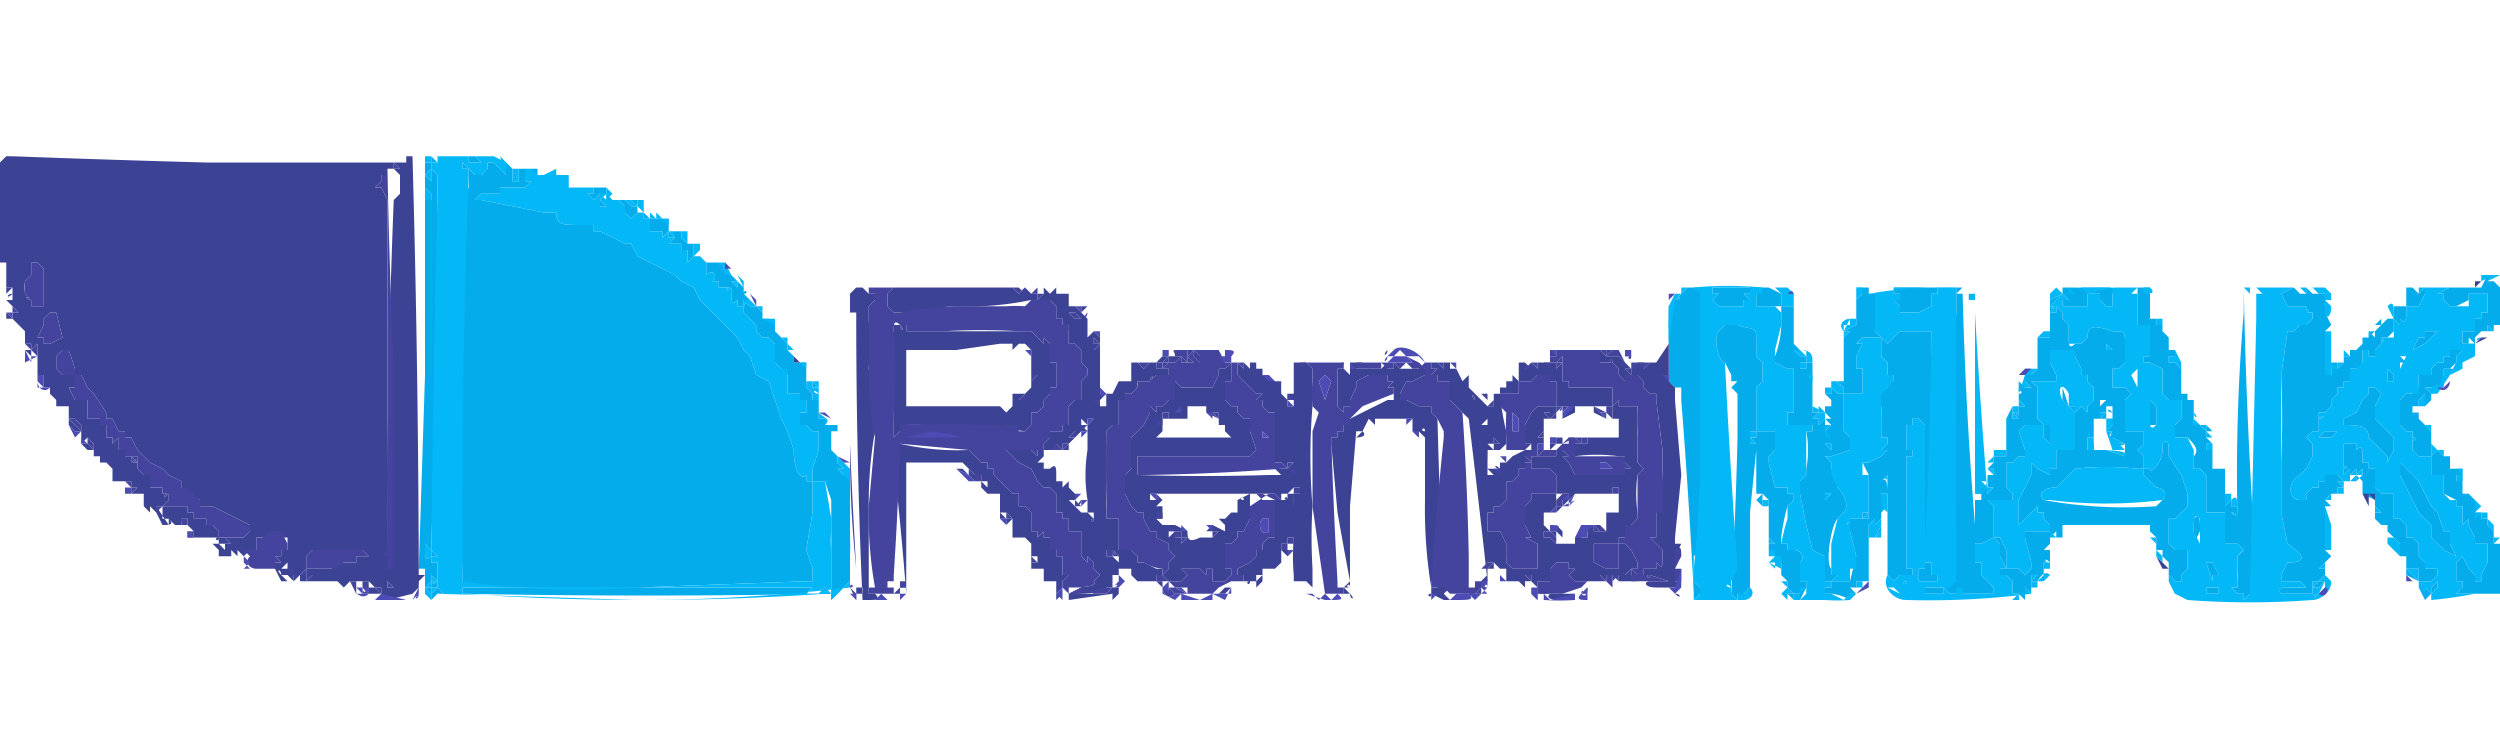
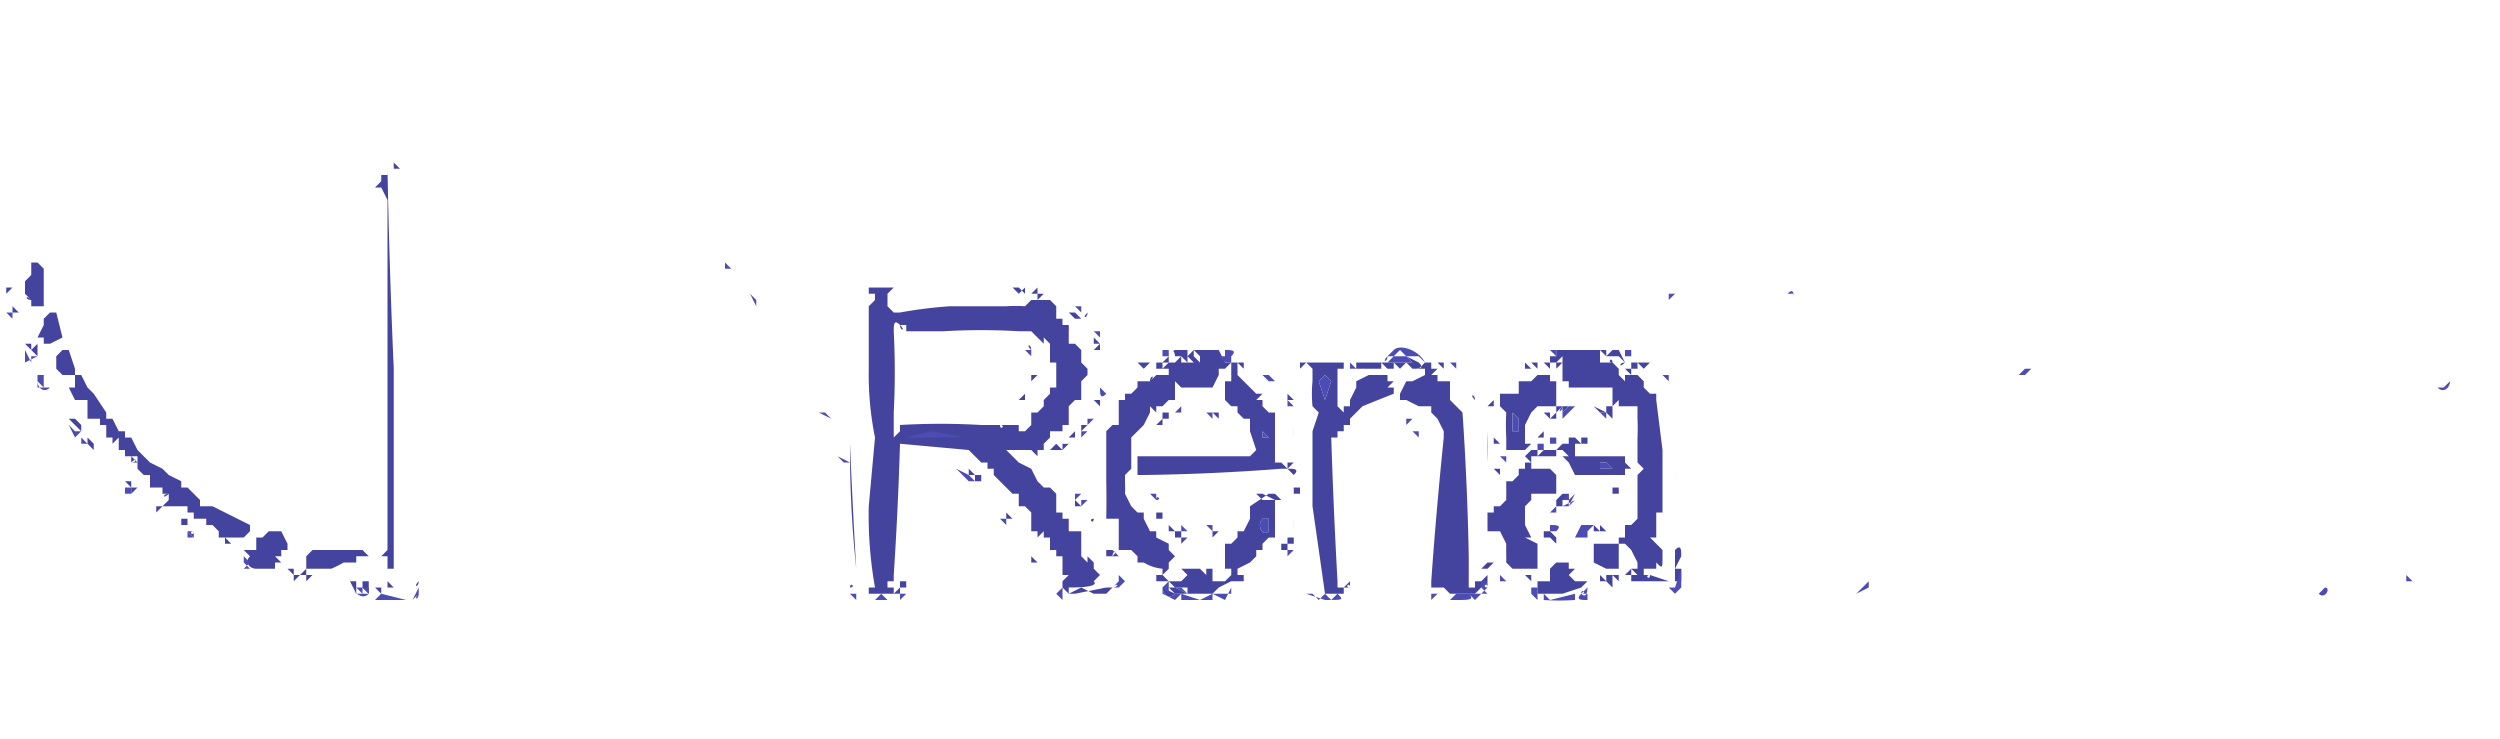
<svg xmlns="http://www.w3.org/2000/svg" width="400" height="118.3" viewBox="0 0 400 118.3">
  <g fill-rule="evenodd">
-     <path fill="#04acec" d="M69 25v1-1m0 0v1h-1v34l-1 31h1v2h1-1v1c1 0 1 0 0 0l1-1v1h1v-1c-1 1-1 0 0 0h-1v-1l1 1v-1c-1 0 0 0 0 0h-1 1v-2h-1 1v-1 1h-1v1-2h1l-1-1v-1a1627 1627 0 0 0 1-59l-1-1c1 0 0 0 0 0v1h-1l1-1v-1h1l-1-1m5 0c-1 0-1 0 0 0h1v1c-1-1-1-1 0 0h-1 2v-1h-2m-4 0v1c1 0 1 0 0 0 0 0 0-1 0 0v-1m7 1h1v1h1-1v1-1l-1 1h-1l-1-1v1h1-1v2l-1 2a1376 1376 0 0 0 0 61c-1 1 0 1 28 1h28-56 28l27-1h1v-2l-1-3 1-6v-5h-1v-1c-1 1-2-1-2-4l-1-3-1-2-1-3-1-3-2-1-1-3-1-1-1-2-1-1-1-1-2-2-1-1-1-1-1-2-2-1-1-1-2-1-2-1-2-1-1-2h-1l-4-2h-1v-1h-2c-3 0-4 0-4-2h-2l-10-2c-1 0 0 0 0 0h-1l1-1s1 0 0 0h2c0-1 0-1 0 0h1c0-1 0-1 0 0v-1h4l1-1v-1 1h-1s0-1 0 0h-2v-1h1-1v-1l-1-1-1-1c-1 0 0 0 0 0l1 3c1 0 1 0 0 0l-1-1v1-1l-1-1h-2c0-1 0-1 0 0m-1-1v1s1 0 0 0h1l-1-1m2 1c1-1 0-1 0 0m1 0h1-1m-11 0v1-1m6 0v1h1s0-1 0 0l-1-1m9 1v1-1 1h-1 2v-1h-1m2 0v1c0-1 0-1 0 0h1v-1 1-1h-1m-16 1v1c-1 0-1 0 0 0l-1-1v2-2h1m16 0h1-1m3 0c0 1 0 1 0 0 1 0 1 0 0 0m2 0c1 0 0 0 0 0m-7 0v1h1v-1h-1c0 1 0 1 0 0m3 0v1-1m4 0v1-1m-6 1h-1 1m-15 1v-1 1m6 0c0 1 0 0 0 0m16 0h1-1m2 0c0 1 0 0 0 0l1 1-1-1m1 0h1-1m1 0v1h1-2l1 1h1v1c1 0 1 0 0 0 0 0 1 0 0 0h1s-1 0 0 0l-1-1h2l-1-1v-1h-1s1 0 0 0h-1m2 0h1-1m-28 1v1c0-1 0-1 0 0h-1v-2l1 1m29 0v1-1m-1 0-1 1c0-1 0-1 0 0h-1l1-1h1m-8 0v1a87 87 0 0 1 0-1m7 0 1 1v-1h-1m2 1 1 1v-1l1 1v1c1 0 1 0 0 0l1 1c-1 0-1 0 0 0v-1 1l1-1v1h1-1v-1h1-1v-1l1-1-1 1c1 0 0 0 0 0v-1h-1l1 1v1-1h-1l-1-1h1-3m-9 1c0 1 0 0 0 0 0-1 0-1 0 0m10 1h1-1m4 0v1h1c1 0 1 0 0 0v1h1-1v1h2c-1 0 0 0 0 0v1l1-1c-1 0 0 0 0 0v1c0 1 0 1 0 0h1l-1 1h2c0 1 0 1 0 0v1h1v1c1 0 1 0 0 0v1l1-1v-1s0 1 0 0c1 0 1 0 0 0h1-1v-1h-1c1 0 1 0 0 0 0 1 0 0 0 0h-1c0-1 0-1 0 0h1l-1-1v-1c1 0 0 0 0 0h-2v-1l-1-1h-1c0-1 0 0 0 0 0-1 0-1 0 0h-1l-1-1m3 1 1 1c0 1 0 1 0 0v-1h-1m2 2v1l-1-1h1m4 3v1h-1c1 0 1 0 0 0v1-1h1v-1m1 2h-1 1v1-1 1h1-1v1-1 1c1-1 2 0 1 1h1v1h2c-1 0-1 1 0 0v1c0 1 0 2 1 1v1h1v-1h1v1c-1-1-1 0-1 1l1 1 1 1v1l1 1h1c0 1 0 1 0 0l1 1h-1 1v3l1 1 1 1v3h2v1h1v2h-1v2h1l1 1v-1 1h1v3l-1 3v2h2c0-1 0-1 0 0l1 3a4654 4654 0 0 1 0 14v1l-1-1-1 1h-2l1-1h1-58 1v1h-1 1a1527 1527 0 0 0 59 0v1l1-1 1-1v1c1 0 1 0 0 0v-1l1-1v1c-1 0-1 0 0 0v-1s-1 0 0 0v-7c0 1 0 1 0 0v-5c-1 0-1 0 0 0v-4s0 1 0 0v-1 1-1h-1l-1-1c-1 0-1 0 0 0v-1 1h1l-1-1v-1l-1-1v-1h1-1v-3 1h1v-1h-2v-1h-1v-3c0 1 0 0 0 0h-1v-1c1 0 1 0 0 0v-1 1l-1-1v-4h-2v-1l-1-1v-2 1-1c0-1 0-1 0 0l-1-1 1 1v1l-1-1c0 1 0 0 0 0 0-1 0-1 0 0l-1-1v-2c-1 0 0 0 0 0v1l-1-1h-2 1v-1c-1 0-1 0 0 0l-1-1h1-2v-1l-1-1c1 0 0-1 0 0v-1h-1l-1-1c0 1 0 1 0 0h1v1h1l-1-1-1-1h-1l-1-2s-1 0 0 0h-2c0-1 0-1 0 0m1 0h-1 1m1 2v-1 1m283 0-1 2h-5l-2 1h1v1l1 1h1l2-1v-1h3c-1 0 0 0 0 0v3h-1s0 1 0 0v1h-1v2h-2v3h-1c0-1 0-1 0 0s0 1 0 0v1-1h-1c0-1 0-1 0 0v1h-1v1h-1l-1 1c0-1 0 0 0 0v1h-1 1-2c1 0 0 0 0 0v2h-1v1c1 1 1 1 0 0h-1c1 0 0 0 0 0h-1 1l-1 1h1-1v1c1 0 0 0 0 0 0 1 0 1 0 0v3s0 1 0 0l1 1h1s0 1 0 0v1c1 0 0 1 0 0v2l1 1h1c0-1 0-1 0 0h1v3h2v2s0 1 0 0v1l2 1v1h1v3l1-1v1l1 2v1h2v3l-1 2c1 0 0 0 0 0v1h-1v-1l-1-1-1-2h-1l-1-2v-2h-1l-1-3-1-1-1-2-1-2-2-2-1-1v2l1 2 1 2 1 2 2 2v2l2 2 2 1h1l-1 1v3h1v1c1 0 1 0 0 0s-1 0 0 0l-1 1h1c-1 0-1 0 0 0h1-1 6v-8h-1 1-1v-2l-1-1h1-1v-1h1-1v1-1h-1v-1h1-1c0 1 0 1 0 0v1-1h-1v-2l-1-1v1-1h-1c0 1 0 0 0 0v-3l-1 1v-1h1c-1 0-1 0 0 0v-1h-1 1-2v-2h-1l-1-1-1 1c1 0 0 0 0 0v-4c0 1 0 1 0 0l-1-1h1-2 1l-1-1v-1h-1v-1h1c0-1 0 0 0 0v-1h-1 1c0-1 0-1 0 0 0 0 1 1 0 0l1-1h1-1v1s0-1 0 0v1s-1 0 0 0l1-1v-1l-1-1h-1 2c0 1 0 1 0 0h1l1-1v-1 1l-1 1h-1 2v-3h1l1-1v1h-1v1l1-2h1v-1l1-1-1 1c0-1 0 0 0 0h-1l1-1v-1h1c0-1 0-1 0 0v-1l1 1h-1c0 1 0 1 0 0l1 1v-2l1-1h3-2v-1l1 1v-1h1v-6l-1-1h1-3 1l1-1h-1m-128 2-1 1-2 2v12l1 1h1v2a1072 1072 0 0 1 2 31v1l1-1s1 0 0 0v-1l-1-1c1 0 0 0 0 0h1-1v-4l1-1V67v9-24c-1 0-1 0 0 0v-3s0-1 0 0v-3h-2m11 0v1h1-1c1 0 0 0 0 0v1c1 0 1 0 0 0v1h5-1v-3 1l-2-1h1-3m17 0h-1l1 1h-1 1l-1 1c0-1 0 0 0 0v5-1l-2 1v1-1h1l-1 1v1c0-1 0-1 0 0v6h-1c1 1 0 1 0 0l1 1h-1 1v1h-1v1-1l-1-1v1-1 3h-1v1l1 1h-1l1 1h-1 1l-1 1 1 1-1-1v-1h-1 1v-1c-1 0-1 0 0 0h-1s0 1 0 0h1l-1 1v-1c0 1 0 1 0 0h-1l1-1v1-1h-1v-3c-1 0 0 0 0 0v-3c-1 0 0 0 0 0v-1h-1 1v-1h-1l-1-1-1-1h1l-1-1c1 0 1 0 0 0v-4s0-1 0 0v-1c0-1 0-1 0 0v-1h-2v3a15 15 0 0 1-1 5v1l2 1h1v7h-1v2h4v1h-1a16 16 0 0 1 0 6v1l-1 1s0 1 0 0v2l1 5 1 4 2 1v4h1v1c1 0 1 0 0 0h-1 2-2v1h1-1 1-1 2-2 1a7 7 0 0 1 3 1v-1h1c-1 0-1 0 0 0l-1-1h1c0-1 0-1 0 0 1 0 0 0 0 0v-1h1c0 1 0 1 0 0h1v-1 1-2s0 1 0 0v-1c0 1 0 0 0 0v-6l1-1v1c0-1 0 0 0 0l1-1s1 0 0 0v-1l1-1-1-2h1c0-1 0-3-1-2l1-1v-1h-1 1v17l1 1 1-1v1-1h2v-1h-1v-1c0 1 0 1 0 0V77l1-1-1 1v-4h1v-1h-1v-1c0-1 0-1 0 0v-3h1v-1h1l1 1v19h1V53h-5l-2 2-1-1v3l1 1v2h1v1h-1c1 0 0 0 0 0v1a86 86 0 0 1-2 1v2h1v5h1v1l-1 1h1l-1 1h1-1l-2 1h-1l1 2v6c0-1 0 0 0 0h-1v1l1-1v1h-3v1c0-1-1 0 0 0v1l1 4a156 156 0 0 0-1 4c0-1 0-1 0 0h-1c0-1 0-1 0 0 1 0 0 0 0 0h-2l1-1h-1v-1c-1-1 0-7 1-8l1-1c1-1 0-3-1-4v-1a252 252 0 0 0-1-2v-1l-1-1h1l3-1v-2l-1-1v-6h3v-4h-1v-2l1-2h-1l1-1c0 1 0 1 0 0h3l-1-1v-6h-1v-1h-1m1 0h1-1m14 0v1h1v-1l-1 1v3a3315 3315 0 0 0-2 44h-4 1v1h-2 6v-1 2-1h1v-1 2-2c1 0 1 0 0 0v1h1v-1 2-1h1v1-1h1c-1 0 0 0 0 0h4-3 3-1v-1h-1 1c-1 0-1 0 0 0l-1-1-1-1c0 1 0 0 0 0v-2h-1v-3h1l2-1v-5c-1 0-1 0 0 0v-1 1l-1-1h1s-1 0 0 0h3v-1s-1 0 0 0l-1-1v-4h1l1-1h1v-1l-1-3 1-1h2c1-1 1-1 0 0h1l-1-1v-5l-1-1h1c0 1 0 1 0 0h3c0-1 0-1 0 0-1 0-1 0 0 0v-1l-1-2v-2h1c-1 0 0 0 0 0h3v1l1 2v1h1v1l1 1v2l-1 1h1-1c-1 0-1 0 0 0v1l-1-1-1 1v-1h-1l1 1v6h-3v3h-1v1c0-1 0-1 0 0l-2-1-1-1v2l-2 4v4l1-1 2-2v1h1v1l1 1v1h1v1c1-1 1-1 0 0h1v-2h14v1l1 1v1s-1 0 0 0v2-1h1v1l1 1v2l1 1s0 1 0 0h1v1-2l1-1v-3h-2s0-1 0 0l-1-1v-4h1l1-1 1-1v-2l-1-3-2-3c0-2 0-3-1-2v1c0 2-2 4-2 3h-1v1l1 1 1 1c1 0 2 1 1 2l-1 1a72 72 0 0 1-18-1c-1-1 0-2 2-2l1-1 2-2a44 44 0 0 1 10 0h1v-2l-1-1 1-1v-1s0-1 0 0v-1h-3v-5l1-1-1-1h-2v-3h1l1-1v-3c0-2 0-2-2-2-3-1-4-1-4 1l-1 1h-1c-1 1-1 0-1-1v-2l-1-1v-1s0-1 0 0v-1 1l-1-1v1h-1l1-1c-1 1-1 0 0 0h-1v2h1-1v3h-2v2c0-1 0-1 0 0v3c-1 0-1 0 0 0l-1 1h-1v1c-1 0-1 0 0 0v1l-1-1v2c0-1 1 0 0 0v1l1 1h-1c1 0 0 0 0 0v1c0 1-1 0 0 0h-1l-1 1 1-1v-1l-1 2v1c1 1 1 1 0 0v5h-1v-1 1h-1c1 0 0 0 0 0v2-1l-1 1h1v1h-1v1h1-1v1l-1 1v-2l1 1h-1v-1 1l-1 1h2v-1h1l-1 1c0-1 0 0 0 0s0 1 0 0c1 0 1 0 0 0 0 1 0 1 0 0h-1v1h-1v2c1 0 1 0 0 0v2a654 654 0 0 1-2-38h-1m18 0h-1v1l-2 1v1l1-1 1-1 1 1h-1v1h4v-2h2v1l1 1h1v-2c1-1 0-1-2-1a176 176 0 0 1-5 0m11 1c-1 0-1 0 0 0v5h2c0 1 0 1 0 0v5h-1v1h1l2 1c1 0 0 0 0 0v4s0 1 0 0l1 1h1c-1 0 0 0 0 0 0-1 0-1 0 0h1v3l-1 1v2h2c1 1 2 2 1 3v2h1c0 1 0 1 0 0l1 1v-1 6s0 1 0 0v1h3v5h2c0 1 0 1 0 0v1-1l1 1-1 1v2a14 14 0 0 1 0 2v1h-1l1 1c-1 0-1 0 0 0s1 0 0 0-1 0 0 0h1v1l1-1h1v-1l1-1h-1 1l-1-1v-1a885 885 0 0 1-2-45v3c0-1 0 0 0 0v1a305 305 0 0 0-1 33v-3h-1c-1 0-1 0 0 0l-1 1v-4c-1 0-1 0 0 0v-2c0 1 0 1 0 0h-1v1-1h-1v-3h-1 1-1v-1h1c0-1 0 0 0 0l-1-1v-1l1 1-1-1c-1 0 0 0 0 0h1l-1-1v1l-1-1h-1c1 0 0 0 0 0v-4h-1v-1h-1v-4l-1-1h1-2v-1h1v-1h-1v1-3l-1-1c1 0 1 0 0 0v-1h-1v-1h-1v-3c0 1 0 1 0 0v-1h-1v-1 1h1v-1h-2v1m25-1-2 1c1 0 1 0 0 0l1 2h3v1c0-1 1 0 0 0h1v1l-1 1h1-2l-1 1h-1l-1 7a176 176 0 0 1 0 14v8l1 5c3 2 3 3 0 3l-1 2v1h3c0 1 0 1 0 0l1 1c-1 0-1 0 0 0v-1 1h1-5 3-1c-2 0-3 0-2 1h-1 2-1 5v-2h1l-1 1h1l1-1h-1l1-1s1 0 0 0v-1c0-1 0-1 0 0h-1l1-1 1-1-1-1v-3 2-6h1l-1-1 1-1s0-1 0 0h1v-1c0 1 0 1 0 0h1l-1 1 1-1-1-1h1l-1-1c0-1 0-1 0 0h-2v1h-1v1c0-1 0-1 0 0h-1l-1 1h1-1c0 1 0 1 0 0v1h-1c-2 0-2-3 0-4l1-1 1-2v-2l-1-1 1-1h1c1 0 1 0 0 0v-2c1 0 1-1 0 0v-1h1s0-1 0 0l1-1v-1l1-1v-1h1v-1h1v-2h1c0-1 0-1 0 0h1v-3h1v1h-1 2v-1l1-1v-1c0 1 1 1 0 0h1l1-1v-1c1 0 1 0 0 0v-1l1 1v-1c1 1 1 0 1-1v-1h2l1-2v-1l-1 1-1-1h-1 1-1v3h-2c1 0 0 0 0 0v2h-1l-2 2v1l-1-1v1h-1 1-1v1l-1 1h-2 1v1c-1 0 0 0 0 0v-1 1h-1v1h1-1l-1 1v-1l-1 1 1-1h-1v3-1h-1v-7l1-1-1-2c-1 0-1 0 0 0v-2c1 0 1 0 0 0v-1c1 0 1 0 0 0h-1 1-1v-1 1-1 1h-1v-1c0 1 0 1 0 0v1l-1-1v1h-1l-1-1m-93 0v1h1c-1 0-1 0 0 0l-1 1c1 0 1 0 0 0l1 1h4v-1h1-1 1l-1-1h1v-1h-6m29 0v1h1v1h-1l1 1v1h3l2-1v-2h1v-1h-7m-18 1h1l1 1c0 1 0 1 0 0l-1-1h-1m-166 0v1-1m149 1v7l-1 5V50v10l1-5v-7c1 0 1-1 0 0m0 10v-5 5m78-7v1-1m-50 1h-1c0 1 0 1 0 0h1v1-2 1m85 0h-1l1-1v1m-106 1c-1 1 0 5 1 5l1 2v1h1l-1 1 1 1v7a743 743 0 0 1-1 25l1 1v-1h1l1-1h-1 1s0-1 0 0V82l1-10v3c-1 0-1 0 0 0v4h1l-1 1c0-1 0-1 0 0l1 1-1-1 1 1v-1c-1 0-1 0 0 0v-1l1 1v1c0-1 0-1 0 0-1 0-1 0 0 0v1c0-1 0 0 0 0v4l1 1h-1c0-1 0-1 0 0v1l1 1h-1 1l1 1v1-1s0-1 0 0c1 0 0 0 0 0v2l1 1v1h-1 1l1 1h-1c0-1 0-1 0 0h1-1l1 1v-1h1c0-1 0-1 0 0v-1h1v-1h-1v-3c1-1 0-2-1-2h-1c1 0 0 0 0 0v-1h-1v-1a30 30 0 0 1 1-5l1-1v-1h-1v-1h-2s-1 0 0 0l-1-4v-1s1 0 0 0l1-1h-1 1v-3c0 1 0 0 0 0h-3v-7l1-1v-3l-1-1v-2c0-3 0-2-3-3h-2l-1 1m113 0v1h-1l-1 2 2-1 1-1 1-1h-2m-17 4v2-3 1m-75-4v1-1c0 1 0 0 0 0m76 3v1a34 34 0 0 0 0-1m-45-2h-1 1m-1 0v1-1m12 2h-1v-1l1 1m10 0 1 1-1-1m-59 1h-1v-1 1l1 1v-2 1m0 0h-1 1m95 0v1h1l-1-1m10 1h-1v-1h1v1m-104 0h-1c0 1 0 0 0 0v1h-1v-1 1-1h1a32 32 0 0 0 1 0m99 0h1-1m-47 1v3-3m-55 0v1-1c1 0 1 0 0 0m95 0v2h1v-1l-1-1m-253 2h1v1h1l-1-1h-1m259 0v1-1m-258 0v1-1m195 1h-1v-1l1 1m5 0v2l1 1-1-3m44 0v1-1h-1 1m5 0v1l-1 1-1 2-2 1v1c2 0 4 0 4 2l1 1 2 2s0 1 0 0v1l1-2v-2l-3-3v-2l1-2-1-1h-1m-55 0c1 0 0 0 0 0v1-1m-194 1h1v1-1h-1m162 0 1 1h-1 1v-1h-1m45 1-1 1v-1s1 0 0 0h1m7 1v3h1v-3s0-1 0 0l-1-1v1m-7 0h1v1c-1-1-1 0 0 0v1h-1l1 1-1 1h1c-1 1 1 3 2 2v2l-3-1h-3v-1h-1 1v-1s1 0 0 0h1v-2c-1 0 0 0 0 0s-1 0 0 0v-2 1h1s0-1 0 0l1-1v-1c0 1 0 1 0 0 0 0-1 0 0 0m-1 0-1 1 1-1h-1 1m-45 1h1l-1-1v1m-1 0s1 0 0 0m32 0 1 1h-1v-1m15 0-1 1v-1h1m0 1h-1l1-1v1m-15 0v1-1h-1 1m1 0v1-1c1 0 1 0 0 0m-17 1h-1 1m22 0h-1v2l1 1v-3m61 0v1-1m-17 1-1 1h2l1-1h-2m-91 0v1h-1l1 1h-1v-2h1m57 0v1c0-1 0-1 0 0l2 1h-1l-1-1v-1m1 1v1-1m-47 1h1v1l-1-1m42 0 1 1v-1h-1m41 0v4c0-1 1 0 0 0v1-1 2-1l1-1v2-1h1-1l1-1v1s0-1 0 0l1-1v1h-1l1 1c-1 0 0 0 0 0-1 0-1 0 0 0v1c0-1 0-1 0 0v1l2 1v3l1 1v-1 1h1c0-1 0-1 0 0v1l1 1v1-1l1 1v1h-1v-1 1h2-1v1h1v3l2 1-2-2h2c0-1 0-1 0 0v2h2l1-1v-1s-1 0 0 0h-2v-1l-1-1v-2c1 0 0 0 0 0l-1-1h-1v-2l-1-1h-1c-1 0-1 0 0 0v-1c-1 0-1 0 0 0v-3h-2c0-1 0-1 0 0l-1-1v-3c0-1 0-1 0 0h-1v-1s0 1 0 0h-1v-1c0-1 0-2-1-1v-1h-2m-70 2v-1 1m-3 1v1c1 0 0 0 0 0v-1m-167 1h1v1-1h-1m242 1v1l1-1h-1m-2 1v1-1m-57 1-1 1v-1 1-1h1m-16 5v-3 3m3-1v-2 2m-12-3-1 1v-1h1m65 1v1h-2 1v-1 1-1h1m23 2h-1v-1l1 1m-23 0h-1c1 0 1 1 0 0v1-1h1m-7 1v4l1-2c0-2 0-3-1-2m-50 1-1 2 1-1a57 57 0 0 1 0-1m95 0v-1 1m-25 2v1-2 1m-43-2c0 1 0 0 0 0m1 0v1h1-1v-1m1 0v1-1m-4 1h-2v1c1 0 1 0 0 0l1 4v1l-1 1v1-1c-1 0-1 0 0 0l-1-1v1-1h-2v-3l-1-2h-1l1 1v2l1 2h-1v1h1-1 1v1h1-1v-1l1 1v2c-1 0-1 0 0 0-1 0-1 0 0 0h1l-1 1h1v-1l1 1v-2l1 1c-1 0-1 0 0 0v-2c1 0 1 0 0 0h1s1-2 2-1h-1v-1h1-1c0-1 0-1 0 0v-1h1c-1 0-1-1 0 0v-2h-1l1-1s0-1 0 0v-2 1l1-1h-3m-20 1c0-1 0 0 0 0m23 0c-1 0-1 0 0 0m55 1c0-1 0 0 0 0m1 0c0 1 0 1 0 0 0 0 0 1 0 0m-101 1v-1 1M69 89v-1 1c-1 1-1 0-1-1v-1l1 1v1m233 0v-1 1m-17-1v1-1m83 1h-1 1m-85 1h1c1 0 1 0 0 0 0-1 0-1 0 0h-1c0-1 0-1 0 0m70 0 1 3v-1h1l-1-2h-1m-45 0v1h-1v1c-1 0 0 0 0 0h1-2 1v1h3v-1h-1v-2h-1m63 1v-1 1M69 91v1-1m255 0v1-1c1 0 0 0 0 0m2 0c1 0 1 0 0 0v1-1m45 1h-1 1m-45 0-1 1v-1h1m1 0c0 1 0 0 0 0h1-1M68 92h1-1m235 1h1c-1 0-1 0 0 0h1c0 1 0 1 0 0 0 1-1 0 0 0h-1c0-1 0-1 0 0h-1m87 0-1 1c1 0 1 0 0 0v1l1-1v-1c0-1 0-1 0 0m-92 0s1 0 0 0m28 0h1c-1 0-1 0 0 0h-1m21 0 1 2h2-1l-2-2c1 0 0 0 0 0m25 0-1 2c-1 0-1 1 0 0l1-2m-70 1 2 1c1 1 1 1 0 0l-2-1c0-1 0-1 0 0m7-1h1-1s-1 0 0 0m45 0c1 0 0 0 0 0s-1 0 0 0m12 0h1c1 0 0 0 0 0h-1M69 94c-1 0-1 0 0 0m1 0-1 1h1c0-1 0-1 0 0 1 0 1 0 0 0 0-1 0 0 0 0h-1v1l1-1h1v-1 1l-1-1h1-1m325 0h-1 1m-86 0h2-2m5 0h1-1m40 0c1 0 0 0 0 0s-1 0 0 0m-36 0h-1 1m51 0s0 1 0 0m-96 0h-1 1m39 1h-3 2-1 1v-1l1 1m41-1v1h-1 2-1 2-1 2-1c-1 0-1 0 0 0v-1h-2m35 0h1-1M68 94l1 1c0-1 0 0 0 0v-1h-1m220 0v2l1-2h-1m99 0 1 2 1-1h-1 1l-1-1v1s-1 0 0 0v-1h-1m-25 0v2-2 1h1-1v-1M68 95h1-1m204 0h1s1 0 0 0h1-3 1m7 0h1-1m38 0h-1 1m73 0h-1 1c0-1 0-1 0 0m-258 0h-3 2a53 53 0 0 0 1 0m173 0h1-1m-171 0c0 1 0 0 0 0h1c-1 0-1 0 0 0v1-1h-1m154 0c-1 0-1 0 0 0m20 0h-1 1m-30 0 1 1v-1h-1m111 0v1c1 0 1 0 0 0v-1m-116 0h1-1m80 0h2-2m45 1h-1 3-2M72 96h1-1m202 0h1c1 0 0 0 0 0h-1m16 0h2-2m30 0h1-1m32 0c1 0 0 0 0 0s-1 0 0 0m3 0h1c1 0 0 0 0 0h-1m8 0h1-1m29 0h1-1" />
-     <path fill="#3c4294" d="M2 25H1h1-1l-1 1v16h1v1H0h1v1H0h1v1s0 1 0 0v1h1v1c-1 0-1 1 0 0v1H1l1 1c-1 0-1 0 0 0v2s-1 0 0 0l-1-1s0-1 0 0v1h1c0-1 0 0 0 0l1 1 1 1v-1c-1 0 0 0 0 0v2c0-1 0 0 0 0v1c-1 0 0 0 0 0h1v1c0-1 0 0 0 0h1-1l1-1c-1 0 0 0 0 0v3H5h1v1c0-1 0 0 0 0v1h1v1c-1 0 0 0 0 0v1h1v1l1 1v1H8h3v2c0-1 0 0 0 0v2-1l1 1h1v1c-1 0-1 0 0 0v1l1-1h-1 1l1 1v1l-1-1h-1l1 1h-1 1s1 0 0 0h1v1h1v1c0 1 0 0 0 0h1l1 1v2h3v1h-1 1v1-1c1 0 0 0 0 0h1l-1 1c1 0 0 0 0 0h2v2c0-1 0 0 0 0h1l1 1 1 2c1 0 2 0 1-1l-1-1 1 1s-1 0 0 0l1 1v-1c-1 0-1 0 0 0h1-1v1h1v-1c0 1 1 1 0 0h1v1c1 0 0 0 0 0l1 1c-1 0 0 1 0 0v1h1-1l-1-1v1h4-1 2c-1 0 0 1 0 0v-1l-1-1c-1-1-1-1 0 0h-1v-1h-1v-1h-1s0-1 0 0v-1 1h-1v-1h-4l1-1v-1c-1 1-1 0 0 0h-1v-1h-2v-2h-1l-1-1h1-2 1v-1h-1c1 0 1-1 0 0v-1l1 1v-1h-2v-1h-1 1c0-1 0 0 0 0h-1v-1h1-1v-1s-1 0 0 0l-1 1v-1h-1c-1 0 0 0 0 0v-2h-1v-1h-2v-3h-2l-1-2h1v-2h1l1 2 1 1 2 3v1h1l1 2v1-1h1v1h1l1 2 1 1 1 1 2 1 1 1 2 1v1l3 2v1c-1 0-1 0 0 0h2l2 1 2 1 2 1v1l-1 1h1-3s-1 0 0 0h-2v1h1v1h1-2c0 1 0 0 0 0h1l-1-1c-1 1-1 1 0 0h-1l1 1c-1 0-1 0 0 0v1h2v-1 1-1l1 1v-1h1-1l1 1c0-1 0 0 0 0 1 0 1 0 0 0l1-1h1v-1 1l-1 1 1-1c1 0 0 0 0 0v-1c1 0 1 0 0 0 0-1 0-1 0 0v-1h5v1h1-1v1h-1v1h-1c1 0 0 0 0 0l1 1c0-1 0 0 0 0h-1v1l1 2h1c1 0 0 0 0 0l-1-1c-1-1 0-1 0 0h1l1 1h3-1v-1h1l-1 1h3v-1 1s0 1 0 0h2l1 1 1-1h3l1 1h1v1h5-2c-1 0-2 0 0 0s1 0 0 0h-2c1 0 0 0 0 0h-1l1 1 4-1 1-1c0 1 0 1 0 0s0-1 0 0v-1c0 1 0 0 0 0l1-1h-1v-1a2593 2593 0 0 0-1-66c1 0 0 0 0 0h-1v1h-1c1 0 1 0 0 0H33a2825 2825 0 0 1-31-1m64 0v1c1 0 1 0 0 0s-1 0 0 0v-1M3 26H2h1m61 1h-2 2-1v-1l1 1m-1-1h-1 1m4 1v1-1c0-1 0-1 0 0m-4 0 1 1h-1 1v3l-1 1a1235 1235 0 0 0-1 56V32l-1-2h-1l1-1v-1h1v-1h1m4 4v-1 1M7 43v6H5s0-1 0 0v-1c-1 0-1-1 0 0l-1-1a9 9 0 0 1 0-2l1-1v-2h1l1 1m108-1 1 2v-1l-1-1m282 2v1h-1v1l1-1v-1m-260 2-1 1v1c1 0 1 0 0 0v1c1 0 1 0 0 0v1h1a1022 1022 0 0 0 1 46h1c1 0 2 0 1-1h-1c1 0 0 0 0 0s0-1 0 0v-1h1-1V81a65 65 0 0 1 1-12l-1-10a78 78 0 0 0 0-8v-2l1-1v-1h-1l-1-1c0 1 0 1 0 0v1-1h-1v1h-1 1v-1m6 0-1 1h-1 1v2l1 1h2l7-1a52 52 0 0 0 13-1h2c1 0 1 0 0 0h1v1-1l1 1v2h1v1h1v3h1l1 1v2l1 1v1l-1 1v3h-1l-1 1v3l-1 1v-1h1l-1 1h-2v1l-1 1h2-2v1-1 1h-1 3v-1l1 1v-1h1l-1 1c0-1 0 0 0 0h1s1 0 0 0v-1l1-1h-1l1-1h1l1-1-1 1h1c1 0 0 0 0 0v3c1 0 1 0 0 0a25 25 0 0 0 0 8v1-1 2h1v1l-1-1c0 1 0 1 0 0h-1l-1-1-1-1h1v1-2l-1-1v1-2l-1 1v-1c1 0 0 0 0 0h-1v-1c0-1 0-2-1-1h-1v-1c0-1 0-1 0 0h-1a61 61 0 0 0 1-1v-1h-1v1l-1-1c0-1 0-1 0 0h-4l1 1c0-1 0-1 0 0l1 1 2 1 1 2 1 1h1l1 1v3h1v1h1v2h1s1 0 0 0h1v4c1 0 0 0 0 0l1 1v-1l1 1v1l1 1s0 1 0 0l-1 1c1 1-3 1-4 1 0-1 0 0 0 0h4-2l-2 1c1 0 7 0 6-1h1v-1s1 0 0 0v1c0-1 0-1 0 0l-1 1h-7 1v1l7-1c-1 0-1 0 0 0h1v-1h-1v-2h1v-1l-1-1 1 1h1c0-1 0-1 0 0h1v1h1-1l1 1v-1 1h1-1 2c-1 0 0 0 0 0h1v1-2h1s0-1 0 0v-1h-1l-2-1h-1s0 1 0 0c0 0 0-1 0 0v-1l-1-1h-2v-5h-1c1 0 0 0 0 0h-1c0-1 0-1 0 0v-3a152 152 0 0 0 0-11l1-1h1v-4h1v-1h1l1-1a4 4 0 0 1 0-1s0-1 0 0h2c0-1 1-1 0 0l1-1h2v-1h-1v1h1-1v-1l1-1h-1v1h-1v1-2 1-1h1c0 1 0 1 0 0l1-1c-1 0-1 0 0 0v-1c0 1 0 1 0 0h2-2s0 1 0 0v1s-1 0 0 0h-1l-1 1h-2 1l-1 1a76 76 0 0 0-1-1h-1v3h-2v1-1l-1 2h-1 1-2v-6c0 1 0 0 0 0v-1c0 1 0 1 0 0 0 0-1 0 0 0v-2l-1-1-1 1v-3c0-1 0-1 0 0l-1-1-1-1c-1 0-1 0 0 0h-1l-2-2 2 2v-2h-2v-1l-1 1v1-1l-1-1v1c1 0 1 0 0 0 1 0 1 0 0 0v1-1l-1 1v-1c0 1 0 1 0 0h1-1v-1 1-1c1 0 0 0 0 0v1h-1l-1-1v1-1l-1 1-1-1h-19m124 1h1-1m1 0-1 2 1-2c1 0 1 0 0 0m-95 2v1l1-1h-1m1 0h-1 1M2 49l1 1H2c1 0 0 0 0 0v-1m171 2h-1l-1-1h1l1 1m0-1h-1 1m94 5a539 539 0 0 0-2 3h-1c0 1 0 1 0 0l-1 1v-1h-1 1-1l-1 1h1-1v1l-1-1h1v-1c1 0 1 0 0 0v1l-1-1-1-1v1c1 0 1 0 0 0 0 1 0 1 0 0h-1l1 1v1l1 1v-1h2l1 1c-1 0 0 0 0 0v1l1 1h1v1l1 8v3a25 25 0 0 1-1 7v4h-1l1 1 1 1v1c0 2 0 2-1 1v1h-3v-1l-1-2c0-1 0-1 0 0l-1-1c0 1 0 0 0 0h-1v-1h1v-2 1-1h1l1-1c0 1 0 0 0 0v-1a23 23 0 0 1 0-6l1-1-1-1v-3c0 1 0 0 0 0v-2a36 36 0 0 0 0-3v-1h-3v-1l-1 1c1 0 1 0 0 0v-3h-7v-1h-1v-2h-1 1v-1h-1v1l1-1c1 0 1 0 0 0v-1l-1 1h-1v1h1-1v-1h-1v1c0-1 0 0 0 0v-1h-1c0 1 0 1 0 0 1 0 1 0 0 0h-1 1v1l-1-1h-1 1l-1 1v-1h-1v1s1 0 0 0v2l-1-1v1h-1v-1 2h-1v1h1v1c0-1 0 0 0 0v-1h2v-2c0-1 0-1 0 0h1c0-1 0-1 0 0h1l1-1h1v1-1h1v1h1c0-1 0-1 0 0v4h-3l-1 1-1 2v3h1l2-2s0 1 0 0v1h-1l-1 1v1h-2 1a215 215 0 0 0-2 1l-1 1h-1v1c-1-1-1 0 0 0h-2l1 1v-1 1h-1 1-1v1h1-1v3-11 2c0-1 0-1 0 0l1 1h-1v-1h1v1h1-1 1l1-1v1h1-1v-3a39 39 0 0 1-1-6h-1v1h-1v-1h-1 1-1l1 1s0 1 0 0h1v1h-1s0 1 0 0l-1-1-1-1s-1 0 0 0l-1-1v-2l-1 1c0-1 0 0 0 0h1c0-1 0-1 0 0h-1c-1 0-1 0 0 0 0-1 0-1 0 0l-1-2s0-1 0 0l-1-1h-1v1l-1-1h1c0 1 0 1 0 0h-2v1-1h-1v1-1h1v1h1l-1 1v-1 1-1 1h-1v-1l-1-1c1 0 0 0 0 0v1h-1s-1 0 0 0h-2l-1-1s-1 0 0 0v1h-2s-1 0 0 0h-1v-1 2-1c0 1 0 0 0 0h-1v-1 1h-1s0-1 0 0v-1h-2v1h-2v6l1 1v-1h1v-1l1-2v-1l2-1h2-1 1l1-1-1 1h1v1s0 1 0 0h1l-1 1h1v2h-1l-2 1a402 402 0 0 0-4 2v1h-1v1h-1v1h-1v1l1 11a959 959 0 0 0 2 11v-1c0 1 0 1 0 0V81l1-12v1s2 0 1-1l1-2 1 1v-1c1 0 0 0 0 0h5c0-1 0 0 0 0 0-1 0 0 0 0h1v2h1-1l1 1v-1l1 1v10a77 77 0 0 0 1 14v1c-1 0 0 1 0 0l2 1h1l-1-1-1-1h-1v-1h1v1h2l-1-1v-1a736 736 0 0 1-1-25h1-1c1 0 1 0 0 0 0 0 0-1 0 0l-1-1v-1h-2l-2-1h-1v-1l1-2h1l2-1h1s0 1 0 0h1v1h2v-1 4l2 2 1 1a2317 2317 0 0 1 3 26h-1l1-1v-1h-1 2c-1 0 0 0 0 0h1-1v-1l1 1h1v1h-1 1v1h2l1 1v-1h1l-1-1h1v-1h-3l-1-1v-3l-1-2h-2v-3h1s0 1 0 0h-1 1v-1h1l1-1v-3h1l1-1v-1h1v-1h1v1-1 1h2c0-1 0 0 0 0h1c1 0 1 0 0 0l1 1v3s-1 0 0 0h-4v1l-1 1v3l1 2h-1l2 1v1c1 0 1 0 0 0v3c0-1 0-1 0 0h-1v1c1 0 0 0 0 0 1 0 1 0 0 0v1-1 1h-1 1l1 1h-1 1v1-1c1 0 1 0 0 0v-1h1v1h-1 2c0 1 0 0 0 0h-1v-1h1v1-3l1-1h2v1h1l-1 1 1 1h1c-1 0-1 0 0 0h2c-1 0 0 0 0 0h3c-1 0-1 0 0 0 0 1 0 1 0 0h1-1l1-1v-1 1l1 1h-1v-1l1 1v-1h-1 1v1h2-1s-1 0 0 0h2l-1-1 1 1h-1l-1-1v1-1h-1c1 0 1 0 0 0l1-1c0 1 0 1 0 0h1v1-1h1v1h1v-1c1 0 1 0 0 0v1h-1 1c-1 0 0 1 0 0l3 1c0-1 0-1 0 0h-3 1c2 0 2 0 0 0h-1c-1 0-1 1 1 1h2l1 1c1 1 1 0 0 0l-1-1h1l1-1h-1v-1c1 0 0 0 0 0v-1h1-1v-2l1-2h-1v-1l1-10-1-12v-2l-1-1h1v1-1h-2 1v-6M9 50l1 4-2 1H7v-1H6c1 0 1 0 0 0l1-2v-1l1-1h1m364 1v1-1M3 51v1-1m140 1v1l-1 1a129 129 0 0 1 1 16l1-1v-1h1a110 110 0 0 1 19 1l1-1v-2h1s0-1 0 0l1-1v-1l1-1v-1s0-1 0 0h1v-4c0 1 0 1 0 0h-1v-1 1-2a6 6 0 0 0 0-1l-1-1v1l-1-1-1-1h-20v-1h-1c1 1 0 1 0 0h-1m256 1h1-1m-2 0v1-1m0 1-1 1 2-1h-1m-221-1v1-1m-2 1h1l1 1h-1v-1h-1s1 0 0 0m-14 1h1c-1 0-1 0 0 0h1c0 1 0 1 0 0v1l1-1h-1 2c0 1 0 1 0 0l1 1v1-1 1c-1 0-1 0 0 0v3s0 1 0 0h1l-1 1v1-1 1l-1 1h-1s-1 1 0 0h-1v2l-1 1-1-1h-1 1-15v-9h8l7-1h-1 1m16 1h-1l1-1v1M4 56l1 1h1-1v-1c-1 0-1 0 0 0H4m7 0 1 3v1h-2l-1-1v-2c1 0 1 0 0 0l1-1h1m183 0c1 0 1 0 0 0h1-1m55 0c0 1 0 1 0 0h1-1m9 0h-2c-1 0-1 0 0 0h1v1l-1-1v2h2c-1 0 0-1 0 0 0-1 0-1 0 0h1v-1h-1v-1 1h1-2l1-1s1 0 0 0h1v1-1h-1m2 0h1-1m-68 0h1-1s-1 0 0 0m58 0h1c-1 0 0 0 0 0h-1m2 0h1c1 0 0 0 0 0h-1m-57 0h1v1h1-1v-1h-1m27 0c-1 1 0 1 0 0m4 0 2 2-2-2m23 0-1 1h1v-1m10 0h1v1c0-1 0-1 0 0h1c-1 0 0 1 0 0v1c-1 0-1 0 0 0v-1l-1-1h-1m-69 0v2l-1-1v1h2l-1-1 1-1v1l1 1v-1s0-1 0 0l-1-1h-1m58 0v2-1l1-1h-1m-59 1h1-1v-1 1m62 0h-1 1c-1 0-1 0 0 0v1l1-1-1 1v-1c0-1 0-1 0 0m1 0c-1 0-1 0 0 0v1-2 1M4 57v1-1c0-1 0-1 0 0m189 0s0 1 0 0c1 0 1 0 0 0m60 0h1-1m2 0s0 1 0 0h1-1 1-1m5 0h1-1m-13 0h1-1m14 0h1-1m-134 0v1h1l-1-1m60 0v1h1v-1 1l1-1h-2m36 1 1-1v1-1l-1 1m34 0h-1 1c0-1 0-1 0 0m-81 1v1-2 1m22-1a170 170 0 0 0 0 2l2 2v1-1l1 1h1l-1 1h1v1l1 1h1v4a33 33 0 0 0 0 2v2h1l1 1v-1h1v-1s-1 0 0 0v-1 2s0 1 0 0v1h-1 1v-1l-1 1h-2 1-1l1 1h-2a340 340 0 0 1-21 0v-3h18l1-1-1-3a24 24 0 0 0 0-2h-1l-1-1v-1h-1l-1-1c0 1 0 0 0 0v-3h1v-2h1-1v-1 1-1l-1 1h-1c1-1 0 0 0 0v1l-1 2h-5l-1-1v3h-1l-1 1h-1v1l-1-1v1l-1 2-1 1c0 1 0 0 0 0l-1 1a20 20 0 0 0 0 5l-1 1v3l1 2 1 1s1 0 0 0h1v1c-1 0-1 0 0 0l1 2c0-1 0 0 0 0h1v1l2 1h1-1v1l1 1-1 1v1l-1 1 1 1c0-1 0-1 0 0h2v-1h1l-1-1h1s0 1 0 0h4v1h-1 1v1c0-1 0 0 0 0h1c-1 0 0 0 0 0h1l1-1c0 1 0 0 0 0v-1h-1v-4h1l1-1v-1h1s0-1 0 0l1-2v-2h1-1v-1h1-1v-1c1 0 0 0 0 0l-2 1h1c-1 0 0-1 0 0h-1v2h-1l-1 1v-1h1-1v1h-1l1 1v1l-2-1-1 1h2v-1 1c0-1 0-1 0 0 0 0 0 1 0 0l-1 1h-2c-2 1-2 0-2-1l-2-1h-2l-1-1h1v-1h-1 1v-1h-1l1-1h-1c0 1 0 1 0 0h-1v-1h-1 9a15254 15254 0 0 0 12 0l1 1h-1c0-1 0-1 0 0v6h-1l-1 1v1h-1v1c-1 0-1 0 0 0l-1 1-2 1v2c0 1 0 0 0 0v1-1h1c0 1 0 1 0 0h1c-1 0 0 1 0 0h1v-1h1l-1 1v1l1-1v-2h1c-1 0-1 0 0 0h2-1l1-1v-2l1 1 1-1h-1c-1 0-1 0 0 0h-1c1 0 0 0 0 0 0 1 0 1 0 0h-1 1v-1h1c-1 0 0 0 0 0v-1h1v-5a31 31 0 0 1 0-2v-2 1h1v1h-1v7a35 35 0 0 0 0 6v1c0-1 0-1 0 0h2l1 1v-3a84 84 0 0 1 0-10 96 96 0 0 1 0-16v-6l-1-1v1-1h1v1-1h-3s1 0 0 0v4c1 0 1 0 0 0v1c0-1 0 0 0 0v7-5h-1v-1s-1 0 0 0l-1-1a40 40 0 0 1 0-2h-1s1 0 0 0h1-1l-2-1v-1h-1v-1h1-2v1l-1-1v1l-1-1v1-1m0 0h1-1m16 0v1-1m1 0c-1 0 0 1 0 0m6 0v1h1v-1h-1m6 0v1s-1 0 0 0v-1m33 0v1-1m-58 0v1-1m17 0v1s0 1 0 0v-1m3 0-1 1v-1h1m4 0c0 1 0 1 0 0m6 0s0 1 0 0l1 1h-1v-1m34 0v1-1m-57 1h-1v1-1h1m9 0h-1v1-1h-1 1l1-1v1m-53 0c0 1 0 0 0 0 1 0 0 0 0 0m17 0s0 1 0 0v1-1c-1 0 0 0 0 0m34 0v1l-1-1h1m47 0c-1 0 0 0 0 0m2 1v-1s-1 0 0 0v1M6 59v1-1m1 1v1-1m255 0h-1 1M8 61c-1-1-1-1 0 0v-1 1m-2 0c0 1 0 1 0 0m170 0c0 1 0 1 0 0m27 0h1-1m32 0c0 1 0 1 0 0M6 61l1 1c1 0 1 0 0 0l-1-1m1 2h1-1m232 0h-1 2-1m-74 0h-1 1m40 0h1-1m-28 0v1h-1l1-1m29 0c1 1 1 1 0 0v1h1v1-2h-1m-42 1h-1l1-1v1m44 0-1-1 1 1m28 0s1 0 0 0h1-1 1-1c-1-1 0-1 0 0m-60 0s1 0 0 0h1v1h-1v-1 1-1m60 0v1-1m-73 0v1-1h-1 1m88 1-1 2 2-1v-1h3v1l2 1-2-2h3v2s1 0 0 0h1s-1 0 0 0c0 0 1 0 0 0v3c1 0 1 0 0 0h-3 1-5l-2 1 1-1h1l1 1h-1c0-1 0-1 0 0 0-1 0-1 0 0v1h-1 1v1a26 26 0 0 1 7 0h1v1l1 1h-1v1h-7c-1 0 0 0 0 0h-1l-1-2-1-1h1v-1 1l-1-1v1-1h-1v1h-1v-1 1h-2l1-1v1-1h1-2v1h-1v1l-1-1h1s0 1 0 0v-1h1c0-1 0-1 0 0v-1h1c-1 0-1 0 0 0 0-1 0 0 0 0v-4h1-1 1l1-1v-1 1-1c-1 0-1 0 0 0h2m-76 1v-1 1m18-1v1l2 1-1-1h1v1c0-1 0-1 0 0v1h1v1c1 0 1 0 0 0 0 1 0 0 0 0l1 1h1-13 1-1l1-1c0 1 0 0 0 0v-3h1v1h1-1 1c-1 0-1 0 0 0h2v-2 1l-2 1 2-1v-1h3m-4 1h-1 1v-1 1m49 0v3-3h-1 1v-1 1m10 0v1s-1 0 0 0l-1-1h1m1 1h-1 1v-1 1m-73 0h-1 1m10 0h1-1m7 0h1-1c1 0 0 0 0 0 0-1 0-1 0 0m30 0h-1 1m1 0c0-1 0-1 0 0M12 67l1 1v1c0-1 0-1 0 0l-1-1-1-1h1m184 0v1-1m-22 0h1l-1 1v1l-1-1v-1l1 1v-1c-1 0 0 0 0 0m50 0h-2 2m14 1h-1l1-1v1m-41 1-1-1 1 1m30-1h-1 1M11 69l1 1-1-1m217 0c-1 0 0-1 0 0m-10 0-1 1v-1h1M12 69h-1 1m161 0h-1v1l1-1m76 1h1-1m-106 0-1 2v1l1 1a584 584 0 0 1 2 21v-1h1-1V74h9l1 1s0 1 0 0v-1 1l1 1c-1 0 0 0 0 0h1v1h1v1l-1-1v1l1 1h2v1c0 1 0 1 0 0v3h1l-1-1h1-1 1l1 1h-1c0-1 0-1 0 0 0 0-1 0 0 0s1 0 0 0v1l1-1v1c0-1 0 0 0 0 1 0 1 0 0 0v1h1-1v1h2l1 1v1s0 1 0 0v1c-1 0 0 0 0 0s1 0 0 0v2h1v-1h-1v-1h1v2h1v2h2v1h1s0-1 0 0v-1l1-1h-1v-3h-1v-1h-1v-2h-1c1 0 1 0 0 0v-1l-1 1v-1h-1v-3l-1-1c0 1 0 1 0 0h-1c-1 0-1 0 0 0 0-1 0 0 0 0v-2h-1l-1-1c0 1 0 0 0 0l-1-1-1-1v-1h-1v-1h-1l-1-1-1-1a41 41 0 0 1-11-1l-1-1m97 1h-1 1-1v-1l1 1m18-1v1-1h-1 1m-10 1v-1h1l-1 1m2-1h-1v1h-1v1l1-1h1v-1m4 0v1h-1v-1h1m-80 1c0-1 0-1 0 0m94 6v-4 4m-17-6c-1 0-1 0 0 0 0 0 1 0 0 0m-83 1c-1 0-1 0 0 0m73 1c-1 0-1 0 0 0 0-1 0-1 0 0v-1 1m3 0c0-1 0-1 0 0M16 74v-1 1m137 1 2 1-2-1m0 0 2 1 1 1h1-1v-1h-1c1 0 0 0 0 0l-1-1h-1m87 0c0 1 0 0 0 0v1-1m-33 1c-1 0 0 0 0 0v-1 1l-1-1 1 1M19 76s0 1 0 0h-1 1m139 2v1-1m98 0v1-1c0 1 0 0 0 0m1 0h1-1v1-1m2 1v-1 3c0-1 0-1 0 0v1h-1 1-2c1 0 0 0 0 0v2c1-1 1-1 0 0v1h-1v-1h1-3c-1 0-1 0 0 0v1l-2 1v1h-3v-2h-1c0-1 0 0 0 0 1 1 1 1 0 0 0 0-1 0 0 0l-1-1c0-1 0-1 0 0v-2h1l1-1h-2 1-1 2v-2s1 0 0 0h1a90 90 0 0 0 1 0v1-1 1h-1v1h-1v1l1-1c-1 0 0 0 0 0l1-1 1-1h2v-1 1h3-1 2v-1h1v1m-52 0c-1 0-1 0 0 0h-1v1c0-1-1 0 0 0h-1v-1h1l1-1v1m-1 0c-1 0-1 0 0 0m172 0 1 2v-2h-1m-193 0 1 1c0-1 0 0 0 0h-1v-1m194 0 1 1v-1h-1m-207 1v1-1h1c-1 1 0 1 0 0h-1m2 0h-1 1c0-1 0-1 0 0m75 0h-1 1m3 0c0 1 0 1 0 0m-68 0s-1 0 0 0h-1 1M24 80v1-1h-1 1m149 1h1c0-1 0 0 0 0h-1s1 0 0 0m79 0h-1c-1 0-1 0 0 0h1M26 81v2h1v1l-2-3h1m159 0v1c1 0 1 0 0 0v-1M23 81l1 1v-1h-1m8 1h1v1h-1v-1m227 0v1-1m-62 0v1-1m-21 1v1-1c0 1-1 0 0 0h-1 1m-15 0v1-1m14 0v1c1 0 1 0 0 0v-1m2 1v1-1m12 0h1-1m6 0c1 0 1 0 0 0m54 0c-1 0-1 0 0 0m-58 0v1-1m3 0v1-1m56 0v1s0-1 0 0h1l-1-1m4 1h-1 1v-1 1m3 0h-1v-1l1 1M30 85c0 1 0 1 0 0m146 0h-1 1m73 1v1l-1-1c1 0 0 0 0 0h-1 1s0-1 0 0h-1v-1h1l1 1m5-1h1v1-1h-1v1h-1l1-1s1 0 0 0m-65 0v1h1c-1 0-1 0 0 0l-1 1v-1h-1v-1h1M34 85c0 1 0 1 0 0h-1 1m215 0 1 1v-1h-1m-86 1-1-1 1 1m25-1-1 1v-1h1m19 1v1-2 1m-11 0h-1v1-1h1m-3 0h1-1m62 0h-1v1-1h1M37 87h-1v-1l1 1m221 0h1v4h-2l-2-1v-3h3m-51 0h-1 1m22 2c0 1 0 0 0 0v-1 1M37 88h1-1c0-1 0-1 0 0m19 0h2l1 1h-2c1 0 1 0 0 0v1h-2a8 8 0 0 0-2 1h-4v-1s0-1 0 0v-1l1-1h6m121 0h1l1 1h-1c1-1 0-1 0 0h-1v-1m30 0v1-1m166 1v-1 1m-28 0 1 2h1l-1-1-1-1M43 89c0 1 0 0 0 0m303 0 1 1-1-1m-167 0v1l-1-1h1m59 0v1-1M41 89v1c1 0 1 0 0 0 0 0 0-1 0 0v-1c-1 0-1 0 0 0m3 1s0-1 0 0m0 0v1-1m-5 0h1v1-1h-1m28 1v-1 1m172-1-1 1v-1 1-1h1M43 90v1c-1 0 0 0 0 0v-1m-4 1 1-1-1 1m7 0v1-1h-1l1-1v1m-6 0h2-2m153 0h-1l1 1v-1m65 0s0 1 0 0M46 92s0 1 0 0l-1-1 1 1m1-1v1h1c-1 0-1 0 0 0v1-1 1h1-2v-2m2 0v1h-1l1-1m212 1h1l-1-1v1m-64 0h1-1m60 0h1v1h-1v-1s1 0 0 0m5 0v1-1m-76 0v1-1 1-1m3 0v1l1-1h-1m10 1h-1v-1h1v1m58 0h-1v-1l1 1m-89 0h-1 1m14 0h-1 1v1-1c-1 0-1 0 0 0 0 0 0-1 0 0m14 0h1c-1 0 0 0 0 0h-1m46 0h-1 1m4 0h-1 1m-109 0v1c1 0 1 0 0 0v-1h-1 1m49 0h-1l1 1v-1M62 93l1 1h-1v-1m145 0h1v1s-1 0 0 0v-1h-1m9 0v1c-1 0 0 0 0 0s0-1 0 0v-1m36 1v-1 1M47 93c1 0 1 0 0 0m98 1h-2 1l1-1v1m-87 0v1h2-1 2l-1-1h-1v1l-1-1c1 1 0 1 0 0l-1-1 1 1m3 0h-1 1m135 0-1 1v-1 1h-1c1 0 1 0 0 0 0 1 0 1 0 0h2c-1 0 0 0 0 0l1-1c-1 0 0 0 0 0h-1m40 0-1 1c1 0 0 0 0 0 0 1 0 1 0 0h1v-1s1 0 0 0h1l-1 1s1 0 0 0h1v-1h-1m2 0c0 1 0 0 0 0m-68 0h-1v1l1-1m17 0v1h1l-1-1m43 0 1 1 1-1h-2m24 0c-1 0-1 0 0 0M62 94h3-3m146 0v1h-1 4-1s-1 0 0 0h-1v-1 1h-1v-1 1-1m7 0v1h-1c0-1 0 0 0 0h-1 3c0 1 1 1 0 0v-1h-1m38 0v1-1c0 1 0 0 0 0h1v1h-2 1l1-1h-1M56 94l1 1c1 0 0 0 0 0l-1-1m82 0v1h-1v-1h1m59 1h-1 1v-1 1m19-1v1l-1-1h1m29 1v-1 1m-109-1 1 2v-1l-1-1m39 1h-4 4m62 0c-1 0-1 0 0 0h1-1m9 0c0-1 0-1 0 0 0-1 0-1 0 0m0-1v1h1c0 1 0 1 0 0h1c-1 1 1 1 3 1l1-1h-3c-1 0-1 0 0 0h-1a59 59 0 0 1-2-1m-101 1h1-1m-89 0h1-1m11 0v1-1m111 0v1l1-1h-1c1 0 1 0 0 0m8 0 1 1-1-1m11 0-1 1 1-1m37 0v1l1-1h-1m11 0 1 1v-1h-1m-76 0v1l1-1c-1 0-1 0 0 0 0 1 0 1 0 0h-1m85 0v1-1c0 1 0 1 0 0m-65 0h5-5M59 96h1-1m7 0h1-1m78 0h1-1m31 0h-1 1s1 0 0 0m13 0h1-1m20 0h1-1m21 0h1-1m6 0h1-1m11 0h1-1m47 0h1c1 0 0 0 0 0h-1m24 0h2-2m36 0h1c1 0 1 0 0 0h-1m41 0" />
-     <path fill="#04b8f8" d="M70 25v1h-1v1l-1 1h1v-1s1 0 0 0l1 1v-1c-1 0-1 0 0 0s1 0 0 0v4l-1 1 1-1a5617 5617 0 0 0-1 57l1 1h-1v2-1h1v-1 1h-1 1v2h-1 1s-1 0 0 0v1l-1-1v1h1c-1 0-1 1 0 0v1h-1v-1l-1 1c1 0 1 0 0 0v-1h1-1v-2c0 1 0 1 0 0v4l1 1v-1h1s0-1 0 0c1 0 1 0 0 0 0-1 0-1 0 0h-1l1-1h1-1l1 1v-1 1h-1l32 1a295 295 0 0 0 34-2v-1l-1 1v1c1 0 1 0 0 0v-1l-1 1-1 1v-1c1 0 1 0 0 0s-1 0 0 0h-1a423 423 0 0 1-58 0v-1h-1 58-1l-1 1h2l1-1 1 1v-1c-1 0-1 0 0 0v-1 1-6a14 14 0 0 1 0-3v-2l-1-6c0-1 0-1 0 0h-2v-2l1-3v-3h-1v-1 1l-1-1h-1v-2h1v-2h-1v-1h-2v-4h-1l-1-1v-3h-1 1l-1-1c0 1 0 1 0 0h-1l-1-1v-1l-1-1-1-1c0-1 0-2 1-1v-1h-1v1c0-1 0 0 0 0h-1v-1c-1 1-1 0-1-1v-1c-1 1-1 0 0 0h-2v-1h-1c1-1 0-2-1-1v-1 1-1h1-1v-1 1-1h-1 1l-1-1h-1v1-1c1 0 1 0 0 0l1-1v1-2h-1v1c-1 0 0 0 0 0h1-1c1 0 1 0 0 0 0 1 0 0 0 0v1l-1 1v-1c1 0 1 0 0 0v-1h-1v-1c0 1 0 1 0 0h-2l1-1h-1c0 1 0 1 0 0v-1s-1 0 0 0l-1 1v-1s-1 0 0 0h-2v-1h1-1v-1h2l1 1c0 1 0 1 0 0l-1-1-1-1v1l-1-1v1h-1v-1h-1v1h1-1v-1l-1 1v-1 1c-1 0-1 0 0 0l-1-1c1 0 1 0 0 0v-1l-1-1v1-1h-3l1 1c-1 0 0 0 0 0h-1c1 0 0 0 0 0 1 0 1 0 0 0v-1h-1l-1-1h2-1v-1h2v2l1-1v1-1l-1-1h1-4c1 0 1 0 0 0h-1l1 1-1-1s-1 0 0 0h-2c1 0 1 0 0 0v-2h-2v-1l-2 1h-1v-1 1l-1-1h-1v1h-2 1v-1 1-1h1-2v1h1-1v1h2c0-1 0 0 0 0h1v-1 1l-1 1h-4v1c0-1 0-1 0 0h-1c0-1 0-1 0 0h-2c1 0 0 0 0 0l-1 1h1s-1 0 0 0l10 2h2c0 2 1 2 4 2h2v1h1l4 2h1l1 2 2 1 2 1 2 1 1 1 2 1 1 2 1 1 1 1 2 2 1 1 1 1 1 2 1 1 1 3 2 1 1 3 1 3 1 2 1 3c0 3 1 5 2 4v1h1v5l-1 6 1 3v2h-1l-27 1H74h56-28a127 127 0 0 1-28-1v-5a1376 1376 0 0 1 1-60h1-1v-1l1 1h1l1-1v1-1h1-1v-1h-1c0-1 0-1 0 0h2l1 1v1-1l1 1c1 0 1 0 0 0v-2l-2-1h-9m-2 0v2-1h1v-1 1-1h-1m7 0h1v1h-2 1c-1-1-1-1 0 0v-1h-1c-1 0-1 0 0 0h1m-5 0v1c0-1 0 0 0 0 1 0 1 0 0 0v-1m10 0 1 2-1-2s-1 0 0 0m-3 1h-1c1 0 0 0 0 0v-1l1 1m1 0c0-1 0-1 0 0m2 0h-1 1m-12 1v-1 1m7 0c0-1 0 0 0 0h-1v-1l1 1m-7 0v1-1m0 1v2-2l1 1c-1 0-1 0 0 0v-1h-1m18 0h-1 1m3 0h-1c0 1 0 1 0 0h1m1 0s1 0 0 0m-7 0c0 1 0 1 0 0h1v1h-1v-1m3 0v1-1m4 0v1-1m-7 1s0 1 0 0c1 0 1 0 0 0m-14 1v-1 1m6 0s0 1 0 0m22 0h-1 1m-29 0v2h1c0-1 0-1 0 0v-1l-1-1m28 1-1 1h1c0-1 0-1 0 0l1-1h-1m1 0-1 1 1-1m3 1 1 1h1v1-1l-1-1h1v1s1 0 0 0l1-1-1 1 1 1v-2h-3m-11 1s0 1 0 0 0-1 0 0m11 1h-1 1m6 1 1 1v1h1-1v-2h-1m2 2h1s1 0 0 0v1l1 1h-1c0-1 0-1 0 0h1c0 1 0 1 0 0 1 0 1 0 0 0v-2h-2m0 0h-1l1 1v-1m5 5c1 0 0 0 0 0h2-2m2 0 1 2h1l-1-2h-1m0 1 1 1-1-1m2 1h1l1 2h-1v-1h-1c0 1 0 1 0 0l1 1h1c0 1 0 1 0 0v-1l-1-1h-1m280 0v1l2-1-1 1h-1 1l2-1h-3m2 1h1-1m-130 1v1l1-1h-1m2 0 1 1v2c0-1 0 0 0 0v3c-1 0-1 0 0 0v24-9 10a204 204 0 0 1-1 14v2h1-1s1 0 0 0l1 1v1c1 0 0 0 0 0l-1 1v-1c0-1 0-1 0 0v1h8v-1 1c1 0 2-1 1-2v-1c1 0 1 0 0 0 0-1 0-1 0 0v1c0-1 0 0 0 0h-1 1l-1 1h-1v1l-1-1v1-2 1-1h1-1c-1 0-1-1 0 0v-1h1-1l1-2a1391 1391 0 0 1-2-33c-1 0-2-4-1-5l1-1h2c3 1 3 0 3 3v2l1 1v3l-1 1v7h3s0 1 0 0v3h-1 1l-1 1c1 0 0 0 0 0v1l1 4c-1 0 0 0 0 0h2v1h1v1l-1 1v2a30 30 0 0 0-1 4h1v1s1 0 0 0h1c1 0 2 1 1 2v3h1v1h-1v1c0-1 0-1 0 0h-1v1h5a28 28 0 0 0 4 0l1-1c-1 0-1 0 0 0h-1l-1 1-2-1h-1 2-2 1-1 1-1v-1h2-2 1c1 0 1 0 0 0v-1h-1v-4l-2-1-1-4-1-5v-2c0 1 0 0 0 0l1-1v-7h1v-1h-4v-2h1v-7h-1l-2-1v-2l1-4v-3h2v2c0-1 0-1 0 0 1 0 1 0 0 0v-4l-1-1h-1v3h1-2 1v1l-1-1h-3v-1c1 0 1 0 0 0v-1s1 0 0 0h1v-1a59 59 0 0 0-11 0m12 0h1v1-1l1 1v-1h-2m14 0v2s0-1 0 0l1-1h-1 1v-1h1-2 1-1m2 1h1v6l1 1h-3c0 1 0 1 0 0l-1 1h1l-1 2v2h1v4h-3v6l1 1v2l-3 1h-1l1 1v2a252 252 0 0 1 1 2c1 1 2 3 1 4l-1 1-1 4v5h1l-1 1h2s1 0 0 0c0-1 0-1 0 0h1c0-1 0-1 0 0h1c-1-1-1-1 0 0h-1v-2h1v-2l-1-4v-1c-1 0 0-1 0 0v-1h3v-1l-1 1v-1h1s0-1 0 0v-6c-1 0 0 0 0 0h-1v-2h1l2-1h1-1l1-1h-1l1-1v-1h-1v-3a114 114 0 0 1 0-4 86 86 0 0 0 2-2v-1h-1v-2l-1-1v-3l1 1 2-2h5a746 746 0 0 1-1 34V68l-1-1h-1v1h-1v3c0-1 0-1 0 0v1h1v1h-1v4l1-1-1 1v13c0 1 0 1 0 0v1h1v1h-2v1-1l-1 1-1-1c1 0 0 0 0 0-1 2 1 4 3 4 0-1 0 0 0 0a128 128 0 0 0 20-1v-1h1v-1h-1v2s-1 0 0 0l-1-1v1h-1v1h-1l1-1h-1c-1 0-1 0 0 0-1 0-1 0 0 0v-2l-1-1v1h1-1v-1h-1 1-1v-1h1l-1-2v-2l-1-1h1l1 2v3h2v1-1l1 1c-1 0-1 0 0 0v1-1l1-1v-1l-1-4c1 0 1 0 0 0v-1h5v1l-1-1v1h2c0-1 0-1 0 0v-1s0-1 0 0v1c-1 0-1 0 0 0h-1c1-1 1-1 0 0v-1h-1v-1l-1-1v-1h-1v-1l-2 2-1 1v-4l2-4v-2l1 1 2 1c0-1 0-1 0 0v-1h1v-3h3v-6l-1-1h1v1l1-1 1 1v-1c-1 0-1 0 0 0h1-1l1-1v-2l-1-1v-1h-1v-1l-1-2v-1h-3s-1 0 0 0h-1v2l1 2v1c-1 0-1 0 0 0 0-1 0-1 0 0h-3c0 1 0 1 0 0h-1l1 1v5l1 1h-1c1-1 1-1 0 0h-2l-1 1 1 3v1h-1l-1 1h-1v4l1 1c-1 0 0 0 0 0v1h-1a4 4 0 0 0-1 0h-1c-1 0 0 0 0 0h-1l1 1v-1 1c-1 0-1 0 0 0v5l-2 1h-1v3h1v2s0 1 0 0l1 1 1 1c-1 0-1 0 0 0h-1 1v1h1-3 3-4s-1 0 0 0h-1v1-1h-1v1-2h-1c1 0 1 0 0 0v2-2 1h-1v1-2 1h-6 2v-1h-1 5l1-1s0 1 0 0v1-1s0-1 0 0v-1c1 0 0 0 0 0v-6a3315 3315 0 0 1 0-40 70 70 0 0 0-14 1m16-1h1-1m16 0 1 1h-1v-1m3 0h-1l1 1s0 1 0 0v2h-4v-1h1l-1-1-1 1-1 1c0 1 0 1 0 0h1c-1 0-1 1 0 0l-1 1h1v-1l1 1v-1 1c0-1 0 0 0 0v1l1 1v3h2l1-1c0-2 1-2 4-1 2 0 2 0 2 2v3l-1 1h-1v3h2l1 1-1 1v5h3v1c0-1 0 0 0 0v1l-1 1 1 1v2h-1a44 44 0 0 0-10 0l-2 2-1 1c-2 0-3 1-2 2 0 0 1 0 0 0h1a72 72 0 0 0 18 0c1-1 0-2-1-2l-1-1-1-1v-1h1c0 1 2-1 2-3v-1c1-1 1 0 1 2l2 3 1 3v2l-1 1-1 1h-1v4l1 1c0-1 0 0 0 0h2v3l-1 1v2-1h-1c0 1 0 0 0 0l-1-1v1l1 2 2 1c0-1 0 0 0 0a133 133 0 0 0 20 0c1 0 3-1 3-3l-1-1-1 1h1l-1 1h-1l1-1h-1v2h-5 1-2 1c-1-1 0-1 2-1h1-3 5-1v-1 1c-1 0-1 0 0 0l-1-1c0 1 0 1 0 0h-3v-1l1-2c3 0 3-1 0-3l-1-5V60l1-7h1l1-1h2-1l1-1v-1h-1c1 0 0-1 0 0v-1h-3l-1-2c1 0 1 0 0 0l2-1h-6v1h1l-1-1v5a73338 73338 0 0 1-1 44l-1 1v-1h-1c-1 0-1 0 0 0s1 0 0 0-1 0 0 0l-1-1h1v-5a6 6 0 0 1 1-1l-1-1v1-1c0 1 0 1 0 0h-2v-5h-3v-1c0 1 0 0 0 0v-6 1l-1-1c0 1 0 1 0 0h-1v-3l-1-2h-2v-2l1-1v-3h-1c0-1 0-1 0 0 0 0-1 0 0 0h-1l-1-1c0 1 0 0 0 0v-4s1 0 0 0l-2-1h-1v-1h1v-5c0 1 0 1 0 0h-2v-5h-1l1-1h-8m8 0h1-1m1 0v1c1 0 2 0 1-1h-1m16 0v1-1m0 0 1 1v-1h-1m9 0 1 1v-1h-1m2 0 1 1v-1 1-1 1h1-1 1c1 0 0 0 0 0v3c-1 0-1 0 0 0 0 1 1 1 1-1l-1-1h1v-1l-1-1h-2m15 0h1c1 0 1 0 0 0h-1m2 1 1-1h-1v1m1-1v1l-1 2h-2v1c0 1 0 2-1 1v1l-1-1v1c1 0 1 0 0 0v2h-2c1 1 0 1 0 0v1l-1 1v1h-2 1v-1h-1v2l-1 1c0-1 0 0 0 0h-1v2h-1v1h-1v1l-1 1v1l-1 1c0-1 0 0 0 0h-1v1c1-1 1 0 0 0v2c1 0 1 0 0 0h-1l-1 1 1 1v2l-1 2-1 1c-2 1-2 4 0 4h1v-1c0 1 0 1 0 0h1-1l1-1h1c0-1 0-1 0 0v-1h1v-1h2c0-1 0-1 0 0l1 1h2v-1h1v-1l-1 1c0-1 0 0 0 0v-1l-1 1h1-1 1l-1 1v-2l-1 1v1-2 1-1c1 0 0-1 0 0v-4h2v1c1-1 1 0 1 1v1h1c0 1 0 0 0 0v1h1c0-1 0-1 0 0v3l1 1c0-1 0-1 0 0h2v3c-1 0-1 0 0 0v1c-1 0-1 0 0 0h1l1 1v2h1l1 1s1 0 0 0v2l1 1v1h2c-1 0 0 0 0 0v1l-1 1h-2v-2c0-1 0-1 0 0h-2l2 2-2-1v-2 2l2 1v1h1-1l1 1h1v1a68 68 0 0 0 7-1h-2 1-1c-1 0-1 0 0 0h-1l1-1c-1 0-1 0 0 0s1 0 0 0v-1h-1v-3l1-1h-1l-2-1-2-2v-2l-2-2-1-2-1-2-1-2v-2l1 1 2 2 1 2 1 2 1 1 1 3h1v2l1 2h1l1 2 1 1v1h1v-1s1 0 0 0l1-2v-3h-2v-1l-1-2v-1l-1 1v-3h-1v-1h-1l-1-1v-3h-2v-3h-1c0-1 0-1 0 0h-1l-1-1v-2c0 1 1 0 0 0v-1c0 1 0 0 0 0h-1l-1-1c0 1 0 0 0 0v-3c0 1 0 1 0 0 0 0 1 0 0 0v-1h1-1l1-1h-1 1s1 0 0 0h1c1 1 1 1 0 0v-1 1h1v-3s1 0 0 0h2-1 1v-1s0-1 0 0l1-1h1v-1h1v-1c0-1 0-1 0 0h1v1-1c0 1 0 1 0 0s0-1 0 0h1v-3h2v-2h1v-1c0 1 0 0 0 0h1v-3s-1 0 0 0h-3v1c0-1 0 0 0 0v1h-3l-1-1v-1h-1l2-1h-4m-108 0v1h-1l1 1h-1 1-1v1h-4l-1-1c1 0 1 0 0 0l1-1c-1 0-1 0 0 0h-1v-1h6m1 1v-1 1m29-1v1h-1v2l-2 1h-3v-1l-1-1h1v-1h-1v-1h7m6 1h-1v1h1v-2 1m13-1-1 1v2-1l2-1-1-1m9 0v3h-1l-1-1v-1h-2l4-1m6 1h-1 1m41-1v1-1m-117 1-1 2a101 101 0 0 0 0 6l1-7 1-1c0 1 0 1 0 0h-1m-149 0v1-1s1 0 0 0m167 0 1 1c0 1 0 1 0 0l-1-1h-1 1m58 1v1-1c0-1 0-1 0 0m-225-1 1 1v1h1l-1-1-1-1m149 1v7l-1 5V50v10l1-5v-7c1-1 1 0 0 0m-147 1 1 1v-1h-1m262 0c1 0 1 0 0 0m-1 0 1 2v-1c0-1 0-2-1-1m-85 1c0-1 0-1 0 0m-175 0c-1 0 0 0 0 0-1 0-1 0 0 0m206 0v1h1-1v-1m-12 0a1130 1130 0 0 0 2 29c0 1 0 1 0 0 1 0 1 0 0 0 0 1 0 0 0 0s0-1 0 0l1-1h-1v1h-2l1-2 1 1v1h-1l1-2h1-2l-1 2h1-1V50m-194 1 2 1v-1h-2m146 5v2a139 139 0 0 0 0-2m28-5c-1 0-2 1-1 2v2c0-1 0-1 0 0v-1l1-1h-1l2-1v1-2h-1m48 0h1v1h1v1-2c0 1 0 1 0 0h-2m37 0h1-1m-1 0s0 1 0 0c1 0 1 0 0 0m-84 1v1-1h-1v1l1-2v1m85 0c-1 0-1 0 0 0 0-1 0-1 0 0m18 0h1-1m-19 1v-1 1m18 0c1 0 0 0 0 0h2-1l-1-1v1m-26 0v7h1v-7h-1m18 0-1 1-1 1-2 1 1-2h1v-1h2m-19 3v3-3m-75-3s0 1 0 0v1-1m76 4v-3 3m25-3c-1 0-1 1 0 0l1-1-1 1m-272 0s0 1 0 0l1 1v-1h-1v-1 1m0-1 1 1c0-1 0 0 0 0v1c1 0 1 0 0 0v-1l-1-1m201 1v2-2h2v-1h-1l-1 1m52 0v1-1h1-1c0-1 0-1 0 0m1 0 1-1h-1v1m-52 0h-1 1m-1 1v-1 1m69 0c0-1 0-1 0 0h-1v1l-1 1h1s0-1 0 0l1-1-1 1v1l2-1v-2h-1v-1 1m-269 0v1h1l-1-1m211 1c-1 0-1 0 0 0h1l-1-1v1m-42 0v1-1m-7 0h-1l1 1 1 1h1v1-1c0-1 0-2-2-2m59 0v1-1h1v1h-1v1h2-1l1 1v1c0 1 0 1 0 0v-2l-1-2h-1c1 0 1 0 0 0m-58 0v2l-1-1v-1 1h1l-1-1h1m37 0v1-1m22 0 1 1-1-1m27 1h1v-1 1l-1-1v1m-87 0h1-1m97 0-1 2v-2h1m-59 0c0 1 0 1 0 0v1-1m67 0v1l-1 2v-1l1-1-1 1h-1v2l-2 1h1l1-2v1l-1 1h-1c0 1 0 1 0 0h-2 1l1 1-1 2c-1 0-1 0 0 0v-1c0-1 0 0 0 0v-1h1-1l-1 1c1 1 0 0 0 0 0-1 0-1 0 0h-1 1v1h1l1-2h1l2-3 2-1v-1s-1 0 0 0v-1h-1m-98 1v-1 1m-6 0h-1v1-1 1h1v-1s0 1 0 0h1-1m86 0h-1v1l1-1h1-1m15 0h-1 1m-262 0 1 1s-1 0 0 0c0 1 0 0 0 0s0-1 0 0v-1h-1m245 0v1l1-1-1 1c0 1 0 1 0 0h1l-1-1m-48 1h-1v1l-1 3v-1h1v-1c-1 0-1 0 0 0v-1h1l1-1c-1 0-1 0 0 0h-1m17 0v3l-1-2 1-1m-55 0v1-1c1 0 1 0 0 0m2 0h1-1m94 1v1h-1v-2l1 1m-254 0v2l1 1v-1 1c1 0 1 0 0 0v1h1v1-2c-1 0-1-1 0 0v-2h-2v-1m160 0 1 1v1-2h-1m84 0v1-1m-80 1v1h-1v1h1v2-3 1-1l1 1v1-1h1v-1h-1 1l-1-1c0 1 1 1 0 0h1-2m-163 0 1 1s0 1 0 0h-1v-1h-1 1m164 0h-1s0 1 0 0h1m94 0v1-1m-258 0v1-1m194 0v1h1l-1-1m7 2v2l-1-1c-1-2 0-3 1-1m42-1h1v1-1h-1m7 0 1 1-1 2v2l3 3v2l-1 2v-1c0 1 0 0 0 0l-2-2-1-1c0-2-2-2-4-2v-1l2-1 1-2 1-1v-1h1m-56 0v1-1s1 0 0 0m-55 0v2-2m80 1c1 0 1 0 0 0 0-1 0-1 0 0m1 0h1l-1 1 1-1h-1m1 1v1-1s0-1 0 0m-15 0c1 0 0 0 0 0h1-1m-13 1h-1l-1 2v3-2c1 1 1 1 0 0v-1l1-2v1l-1 1 1-1h1c-1 0 0 1 0 0v-1h1l-1-1v1m22 0c0-1 0 0 0 0v3c-1 1-1 0-1-1v-3l1 1m-8 0c-1 0 0 0 0 0 0 1 0 1 0 0v1l-1 1c0-1 0 0 0 0l1-1v-1h1-1m-2 0h1l-1 1 1-1h-1m-45 0v1h1v1-1l-1 1h1c0 1 0 1 0 0v1l1-1h-1c0 1 0 0 0 0h1v-1l-2-1m-159 0v1-1m138 11v5a770 770 0 0 0 0-5m23-11v1-1m95 0-1 1 1-1m-95 1c0 1 0 0 0 0h-1v-1l1 1m59 0c0 1 1 1 0 0m-61 0c1 0 0 0 0 0m32 0v1h1l-1-1m13 0v1-1m-204 1h1v1c1-1 0-1-1-2v1m205-1v1l1-1h-1m1 1h-1 1c0-1 0 0 0 0m-16 0h1v1-1h-1m2 0v1-1c1 0 1 0 0 0m64 0 1 1-1-1m-36 0v1s1 0 0 0h1l-1-1m-14 0v2l1-1v-1h-1m-204 1v1-1c1 0 1 0 0 0 0-1 0-1 0 0m159 0h-1 1v2h1l-1-1 1-1h-1 1-1m96 0h1-1l1 1v1-1c0-1 0-1 0 0v-1h-1m-36 0 1 1h1-1c-1 0-1 0 0 0v-1h-1m-46 0h-1 1m47 0v1-1m-25 1v2l-1-1v-2h1v1m9 0 1 3h2c0-1 0-1 0 0l-2-2 1 1h1l-2-1c0-1 0-1 0 0v-1c0 1-1 1 0 0h-1m37 0-1 1h-2l1-1h2m-94 0v2h1l-1-1h1v-1h-1m73 0v1h1l-1-1m-19 1v1h-1 1v1h1v-2h-1c1-1 0-1 0 0m55 0v1-1m-50 1v-1 1m15 0h-1v1h1v-1c0-1 0 0 0 0m-62 0 1 1v-1h-1m97 0v2s1 0 0 0l1-1 1 1v-1h-1l-1-1m-68 0v1h-2v1s1 0 0 0h1v-1 1h1-1 1v-2c0 1 0 0 0 0m13 1h3l3 1c1-1-3-1-6-1m19 0h1-1m-48 0v1-1m-171 1v1l1 1h-1v-1 1c-1 0-1 0 0 0l1 1h1v-1c-1 0-1 0 0 0v1c-1 0-1 0 0 0v-1l-1-1-1-1m184 1h1c0 1 0 0 0 0v1-2l-1 1m-16 0v1s1 0 0 0v-1m90 0v1-1m-38 1h1v1-1h1c0 1 0 1 0 0h-2m-36 0 1 1v-1h-1m74 0h1l1 1s-1 0 0 0c-1 0-1 0 0 0h-1v1h1v-2h-2m-91 0h1v1l-1 1c1-1 1 0 1 1v1h-1v2c0 1 0 0 0 0l1 1v9c1 0 0 0 0 0V75h-1m92 0h1-1m-258 1 1 1v1-2h-1m240 1h-1l1 1-1 1 1-1h-1c0 1 0 1 0 0v1h-1 2v-2m-58 1c1 0 1 0 0 0 0 1 0 1 0 0v1l1-1h-1m61 0v1-1m-76 4v1a59 59 0 0 0 0-1m71-3-1 1h1v-1m-68 2v1a20 20 0 0 0 0-1m-23-2v1c-1 0-1 0 0 0v1l-1-1 1 1h-1v-1 1h2c0-1 0-1 0 0v-1h-1v-1m10 0v1l1-1h-1m64 0v1c1 0 1 0 0 0v1l1-1c-1 0-1 0 0 0v-1h-1m23 0 1 1-1-1m17 1c0-1 0-1 0 0m-39 0h1v2h-1v1-1c1 1 1 0 0 0h1c0 1 0 1 0 0v1-1c0-2 0-3-1-2m0 0v1-1 1h-1 2v-1h-1m39 1v1l1-1-1-1v1m-24 0v6-2 3h1v-4l-1-3m8 0v1h1l-1-1m0 1v-1 1m16 0v1l1-1v1-1c0 1 0 1 0 0 1 0 0 0 0 0h-1m-95 0h1-1m97 0h-1v1h1v-1m-46 1v4l-1-2c0-2 0-3 1-2m-51 0c1 0 0 0 0 0l-1 1s0-1 0 0v-1l-1 1v2h2v-3h1-1m80 0v1c-1 0-1 0 0 0v-1m17 0v1c1 0 1 0 0 0l1 1c0 1 0 0 0 0v-1l-1-1v1-1h1-1m-2 1v-1 1m-113 0s0 1 0 0m18 1-1 1 1-2v1m70 0v2-2m-43-1c0 1 0 0 0 0m1 0v1h1-1v-1m1 0v1-1m-47 2v1h1l-1-1v-1 1m23 0s0-1 0 0m-170 0c0 1 0 1 0 0v4-1a28 28 0 0 0 0-3m208 0 1 1c-1 0 0 0 0 0v-1h-1m38 0v1l1 1 1 1v-1h1-2v-1 1h1v-1l-1-1h-1m17 1 1-1h-1v1m-15 0s0-1 0 0m1 0c0 1 0 0 0 0 0 1 0 1 0 0m-101 0v1-1m115 0h1-1M68 88c0 1 0 2 1 1v-1c0 1 0 0 0 0l-1-1v1m215 0v1h1v-1h-1m45 0h-1 1m-26 1v-1 1m-17-1v1-1m60 0v1l1 1v-1l-1-1m-17 1v1h-1v1c0-1 0-1 0 0h1-1 1v-2m40 0h-1 1m-85 1 2 1v-1s1 0 0 0c0-1 0 0 0 0v1-2h-1l-1 1m1 0c0-1 0-1 0 0 1 0 1 0 0 0v1h1-1l-1-1c0-1 0-1 0 0h1m70 0a55 55 0 0 0 1 2h-1v1l-1-3h1m18 0-1 1h1c0-1 0-1 0 0v1-1 1-2m-63 0v2h1v1h-3v-1h-1 2-1s-1 0 0 0v-1h1v-1h1m62 1v-1 1m-72 0v2-2M69 91v1-1m255 0v1-1s1 0 0 0m2 0v1-1c1 0 1 0 0 0m-46 1v-1 1m47 0-1 1h1c-1 0-1 0 0 0l1-1h-1v1-1h1-1m43 0h1-1m-45 0v1l1-1h-1M68 92h1-1m68 0v1-1m168 1c0-1 0-1 0 0h1c-1 0 0 1 0 0 0 1 0 1 0 0h-1c-1 0-1 0 0 0h-1 1m86 0v1l-1 1v-1c1 0 1 0 0 0l1-1c0-1 0-1 0 0m-105 0 1 1v-1h-1m13 0c1 0 0 0 0 0m-1 0v1s1 0 0 0c0-1 0-1 0 0h-1 2v-1h-1m75 1-1 1c-1 1-1 0 0 0l1-2v1m-25-1 2 2h1-1l-2-2m-44 1 1 1c1 1 1 1 0 0l-2-1c0-1 0-1 0 0h1m7-1h-1c-1 0 0 0 0 0h1m44 0c-1 0 0 0 0 0s1 0 0 0m13 0h-1 1s1 0 0 0M69 94c-1 0-1 0 0 0m325 0h1-1m-83 0h-2 2m3 0h1-1m40 0c-1 0 0 0 0 0s1 0 0 0m-37 0h1-1m52 0c0 1 0 0 0 0m-96 0c1 0 0 0 0 0h-1 1m12 1 1 1c1 0 1 0 0 0v-1h1l-1-1-1 1m26-1v1h-1 1-2 3l-1-1m44 0v1c-1 0-1 0 0 0h1-2 1-2 1-2 1v-1h2m34 0h-1 1M69 94v1s0-1 0 0l-1-1h1m220 1-1 1v-1l1-1v1m99 0c-1 0 0 0 0 0v-1l1 1h-1 1-1v-1 1m-101 0h-1c0-1 0-1 0 0h1m75 0h1-1v-1 2-2 1M69 95h-1c0-1 0-1 0 0h1m204 0h1-1c1 0 0 0 0 0h-2 2m7 0h-1 1-1 1m16 0c0-1 0-1 0 0m18 0h-1 1m2 0h1-1m74 0h-1 1c0-1 0-1 0 0M72 95c-1 0 0 0 0 0m59 0h-2 3-1m175 0h-1 1m-18 0c-1 0-1 0 0 0m19 0h1-1m-38 0v1c1 0 0 0 0 0v-1m5 0h-1 1m81 0h-2 2m12 0" />
    <path fill="#44449e" d="M33 25H3h30M0 25h1-1m66 1c-1 0-1 0 0 0s1 0 0 0v-1 1M2 26h1-1m61 0v1h1-2 2l-1-1m-1 0h1-1m5 1v1-1s0-1 0 0c0-1 0 0 0 0m-5 0v1h-1v1l-1 1h1l1 2v56l-1 1h1v2h1V59a1235 1235 0 0 1-1-32m5 1v1-1m0 2v1-1M6 42H5v2l-1 1v2l1 1c-1-1-1 0 0 0v1c0-1 0 0 0 0h2v-6l-1-1m-6 0h1-1m0 1h1-1m1 3v1l1-1H1m138 0v1h1v1l-1 1v10a51 51 0 0 0 1 11l-1 11a66 66 0 0 0 1 13h-1v1c0-1 0 0 0 0h1c1 0 1 0 0 0h1c1 0 1 0 0 0h3v-1l-1 1v-1 1-1h-1v-1h1c-1 0 0 0 0 0v-1a584 584 0 0 0 1-21l11 1 1 1 1 1h1v1h1v1l1 1 1 1s0 1 0 0l1 1h1v2s0-1 0 0c-1 0-1 0 0 0h1c0 1 0 1 0 0l1 1v3h1v1l1-1v1c1 0 1 0 0 0h1v2h1v1h1v3h1l-1 1v1c0-1 0 0 0 0l1 1h6l1-1v-1c1 0 0 0 0 0v1h-1l-5 1h3l-2-1-2 1c0-1 0-1 0 0v-1h4-4s0-1 0 0c1 0 5 0 4-1l1-1c0 1 0 0 0 0l-1-1v-1l-1-1v1l-1-1s1 0 0 0v-4h-1c1 0 0 0 0 0h-1v-2h-1v-1h-1v-3l-1-1h-1l-1-1-1-2-2-1-1-1c0-1 0-1 0 0l-1-1h4c0-1 0-1 0 0l1 1h1-1v-1h4l1-1a7 7 0 0 1-1 0v1l-1-1-1 1c0-1 0-1 0 0h-2 1v-1 1-1h2-2l1-1v-1h2l1-1h-1v1l1-1v-3l1-1h1v-3l1-1v-1l-1-1v-2l-1-1h-1v-2a7 7 0 0 0 0-1h-1v-1h-1v-2l-1-1v1-1h-1c1 0 1 0 0 0h-2l-1 1a23 23 0 0 0-3 0h-9a71 71 0 0 0-8 1h-1l-1-1v-2h-1 1l1-1h-4m23 0 1 1 1-1v1l-1-1h-1m3 1h1c-1-1-1-1 0 0h1-1c0 1 0 1 0 0v1l1-1v1-1c1 0 1 0 0 0 1 0 1 0 0 0h-1v-1l-1 1m-28 0h-1 2-1m31-1v2-1s0-1 0 0v-1M1 48h1-1m170 1c1 0 1 0 0 0M2 50s1 0 0 0h1l-1-1v1m169 0 1 1h1l-1-1h-1m-35 21a181 181 0 0 0 1 20 1144 1144 0 0 1-1-20M8 50l-1 1v1l-1 2c1 0 1 0 0 0h1v1h1l2-1-1-4H8m136 2c0 1 1 1 0 0h1v1h6a102 102 0 0 1 12 0h2l1 1 1 1v-1l1 1v3-1 1h1c0 1 0 1 0 0v4h-1c0-1 0 0 0 0v1l-1 1v1l-1 1c0-1 0 0 0 0h-1v2l-1 1h-1v-1h-3c1 0 0 1 0 0h-3a110 110 0 0 0-13 0v1l-1 1v-4a129 129 0 0 0 0-13c0-1 0-2 1-1M4 54v1-1s0-1 0 0m170 0h1v1h1l-1-1h-1c1 0 0 0 0 0M4 55l2 2s0-1 0 0v-2s-1 0 0 0l-1 1h1-1s0-1 0 0v-1s0 1 0 0H4m155 0h2-2m3 0h1-1m0 0h-1 1c0 1 0 1 0 0m3 1c0-1-1-1 0 0m10 0h1v-1l-1 1M10 56l-1 1c1 0 1 0 0 0v2l1 1h2v-1l-1-3h-1m178 0h1-1m62 0h1-1m-64 0c0 1 0 1 0 0h1-1m4 0h-1c-2 0-1 0-1 1h-1l-1 1h-1s1 0 0 0v1-1 2-1h1v-1h1l-1 1v1h1-1v-1h1v1h-2l-1 1c1-1 0-1 0 0h-2c0-1 0 0 0 0v1l-1 1h-1v1h-1v4h-1l-1 1v8a152 152 0 0 1 0 6h1s1 0 0 0h1v5h2l1 1v1c0-1 0 0 0 0 0 1 0 0 0 0h1a7 7 0 0 0 3 1v1h-1v1h2l1 1h1s1 0 0 0h1v1l-2-1v1-1h-1l1 1h3a498 498 0 0 1 3 0l-1-1 1 1v-1 1l1-1 2-1h1v-2l2-1 1-1c-1 0-1 0 0 0v-1h1v-1l1-1h1v-6h-2l-1-1h1l2 1h1l-1-1h1-2a15254 15254 0 0 1-3 2v2l-1 2c0-1 0 0 0 0h-1v1l-1 1h-1v4h1s1 0 0 0v1s0 1 0 0l-1 1h-1s-1 0 0 0h-1s0-1 0 0v-1h-1 1v-1h-4c0 1 0 0 0 0h-1l1 1h-1v1h-2c0-1 0-1 0 0l-1-1 1-1v-1l1-1-1-1v-1h1-1l-2-1v-1h-1s0-1 0 0l-1-2c-1 0-1 0 0 0v-1h-1c1 0 0 0 0 0l-1-1-1-2a24 24 0 0 0 0-2v-1l1-1v-5l1-1s0 1 0 0l1-1 1-2v-1l1 1v-1h1l1-1h1v-3l1 1h5l1-2v-1s1-1 0 0h1l1-1v1-1 1h1-1v2h-1v3s0 1 0 0l1 1h1v1l1 1h1v2l1 3-1 1h-18v3h1a340 340 0 0 0 22-1h1l1-1v1h-1 1v-1h-1v1l-1-1h-1v-8h-1l-1-1v-1h-1l1-1h-1l-1-1v1-1l-2-2s1 0 0 0v-2h-2l-1-2h-5m64 0h-5v1c0-1 0-1 0 0h-1c1 0 0 0 0 0v2h1-1v-1h1-1 1l1-1v1c1 0 1 0 0 0l-1 1v-1h1v1h-1 1v2h1v1h7v3c1 0 1 0 0 0l1-1v1h3v2a36 36 0 0 1 0 3v1s0 1 0 0v3l1 1-1 1v7s0 1 0 0l-1 1h-1v1-1 2h-1v1h1s0 1 0 0l1 1c0-1 0-1 0 0l1 2v1h3v-1c1 1 1 1 1-1v-1l-1-1-1-1h1v-4h1V72l-1-8v-1h-1l-1-1v-1s-1 0 0 0l-1-1h-2v1l-1-1v-1l-1-1h1c0 1 0 1 0 0 1 0 1 0 0 0v-1l1 1h1v1-1h-1l-1-2c0 1 0 0 0 0h-1l-1 1h2-1v-1 1h1v1h-1c0-1 0-1 0 0 0-1-1 0 0 0h-2v-2l1 1v-1h-3m-89 1v-1 1m26-1 1 1c0-1 0 0 0 0v1l-1-1v-1l-1 1 1 1h-2v-1l1 1v-2h1m61 0v1c0 1 0 1 0 0-1 0-1 0 0 0v-1c1 0 1 0 0 0m-65 1c-1 0-1 0 0 0 0-1 0 0 0 0m2 0h1-1v-1 1m34 0-1 1h-2c0 1 0 1 0 0h-1v1c1 1 0 0 0 0v-1 1h1s0 1 0 0v1-1s0-1 0 0h1c-1 0 0 0 0 0h2v-1h-1l1-1v-1 1m2 0 1 1h-3l1 1 1-1 1 1c-1 0 0 0 0 0 1 0 2 0 1-1l-2-1c-1-1-1-1 0 0m26 0v1-1c-1 0-1 0 0 0h-1 1c0-1 0-1 0 0m-58 0c1 0 1 0 0 0 0 1 0 0 0 0m61 0h-1 1m2 0h-1 1-1c0 1 0 0 0 0h1M4 57h1-1m191 0 1 1-1-1m-6 0-1 1v-1 1h-1v-1h2m68 1h-1 1c0-1 0-1 0 0m-81 1v1-1c0-1 0-1 0 0m34-1v1-1h-1v1-1l1 1v2a21 21 0 0 0 0 4l1 1-1 3v12a5582 5582 0 0 1 2 14h1a22 22 0 0 1 1 0s0-1 0 0h1c-1 0 0 0 0 0v-1h1c-1 0 0-1 0 0v-1l-1 1h-1v-1a959 959 0 0 1-1-23h1v-1h1v-1h1v-1l1-1c1 0 1 0 0 0h1-1l1-1c-1 0 0 0 0 0a402 402 0 0 1 5-2v-1h-1l1-1h-1c0 1 0 0 0 0v-1h-1l1-1-1 1h-1 1-2l-2 1v1l-1 2v1h-1v1l-1-1v-6h1v-1h-5m7 0v2-1h1v-1c-1 0 0 0 0 0v1c0-1 0 0 0 0h1v-1h-2m10 1c-1 0 0 0 0 0v-1 1m0-1h1l-1 1h1v1h1v-1 1c0-1 0-1 0 0l1-1h-1v-1h-1v1-1s1 0 0 0h-1m2 0v1-1h1-1m2 0c0 1 0 1 0 0h-1l1 1v-1c1 0 1 0 0 0m15 0h-1l1 1v-1m0 0c0 1 0 1 0 0h1v1-1l1 1v-1h-2m14 0c-1 0-1 1 0 0v1-1m1 0v1h-1l1 1v-1h1-1s0-1 0 0h1v-1h-1m1 0 1 1 1-1h-2m-79 0h-1l1 1 1-1h-1c0 1 0 1 0 0m15 1v-1 1m0-1 1 1v-1h1-2m10 0s0 1 0 0v2-1l1-1h-1m14 1v-1 1h-1v-1l1 1m22-1v1h1l-1-1m-32 1v1l1 1c0-1 0 0 0 0l-1 3-1-3 1-1v-1c0-1 0-1 0 0 0-1 0-1 0 0m20 0c-1 0-1 0 0 0h1-1c0-1 0-1 0 0m-67 0s0 1 0 0c0 0 1 0 0 0m17 0h-1 1m61 0v1-1c1 0 1 0 0 0m-27 0v1-1h-1 1m47 0s-1 0 0 0m2 0c-1 0 0 0 0 0v1-1M6 59v1-1m1 1s0 1 0 0m254 0h1-1M12 60v2h-1l1 2h2v3h2v1h1v2s-1 0 0 0h1v1l1-1c-1 0 0 0 0 0v1h1-1v1h1s0-1 0 0h-1 1v1h2v1l-1-1v1c1-1 1 0 0 0h1v1h-1 2-1l1 1h1v2h2v1h1c-1 0-1 1 0 0v1l-1 1h4v1h1v-1 1c0-1 0 0 0 0h1v1h1v1h1c-1-1-1-1 0 0l1 1v2h1v1h-1s0 1 0 0h2-1v-1h-1v-1h2c-1 0 0 0 0 0h3-1l1-1v-1l-2-1-2-1-2-1h-2c-1 0-1 0 0 0v-1l-2-2h-1v-1l-2-1-1-1-2-1-1-1-1-1-1-2h-1v-1h-1v1-1l-1-2h-1v-1l-2-3-1-1-1-2h-1m153 0v2-1l1-1h-1M8 60v1c-1-1-1-1 0 0v-1m221 0h-1l-2 1h-1l-1 2v1h1l2 1h2v1l1 1c0-1 0 0 0 0 1 0 1 0 0 0h1-1l1 2v1a736 736 0 0 0-2 23v1h1l1 1h1c1 0 1 0 0 0h2s0-1 0 0h2v-1h1c-1 1-1 1 0 0l1-1v-1l-1 1h-1v1h-1v-1c1 0 0 0 0 0v-4a465 465 0 0 0-1-23l-2-2v-4 1h-2v-1h-1c0 1 0 0 0 0m17 0-1 1h-1c0-1 0-1 0 0h-1c0-1 0-1 0 0v2h-2v1s0-1 0 0v-1h-2v1-1h1v2l1 1a39 39 0 0 0 0 4v2h2c0-1 0-1 0 0h1-1 1l2-2h1v-1l-2 2h-1v1-4l1-2 1-1h3v-4c0-1 0-1 0 0h-1v-1h-2m-12 0v1c-1 0-1 0 0 0h1-1v-1m-58 1s0 1 0 0m27 0h1-1m63 0h1c1 0 1 0 0 0h-1m-31 0c0 1 0 1 0 0m-56 1c0-1 0-1 0 0m40 0v2-2m-21 1h-1 1m-34 0h1-1m13 0h1-1m29 0v1h1l-1-1m-42 0-1 1h1v-1m43 0 1 1-1-1m29 1h1-1 1-1c1 0 0 0 0 0 0-1-1-1 0 0m32 0c0 1 0 1 0 0 1 0 1 0 0 0m-93 0 1 1v-1h-1m61 1v-1 1m-73-1v1-1c-1 0 0 0 0 0m75 1c0 1 0 0 0 0h1v-1l-1 1m19 0v1l1 1h1-1v-2c0 1 0 0 0 0h-1c1 0 1 0 0 0m-8 0c-1 0-1 0 0 0v1-1 1l-1 1h1v-1l1-1h-1m1 0v1l1-1h-1m-75 0v1-1m17 0h1-1m61 0h1-1c-1 0-1 0 0 0m2 0 1 1h1l-2-1m-48 3v2a53 53 0 0 0 0-2m-46-3v1-1c1 0 0 0 0 0s-1 0 0 0m77 1v-1 1m-44 0 1 1v-1h-1m-8 0v1l-1 1h1v-1h2-1v-1h-1m57 2v1h-1v-3l1 1v1m4-2 1 1c-1 0 0 0 0 0v-1h-1m-72 1h1-1m12 0h-1 1m35 0h1-1m2 0c0-1 0-1 0 0m1 0c-1 0 0 0 0 0h1-1s0-1 0 0c0-1 0-1 0 0m-4 0h-1 1M11 67l1 1 1 1c0-1 0-1 0 0v-1l-1-1h-1m236 0h1-1m12 0c1 0 0 0 0 0m-22 1h1-1m-64-1 1 1-1-1m0 1v1h-1l-1 1h1v-1h1l1-1h-1m55 1c-1 0 0 0 0 0m-10 0h-1 1m-15 1h-1v-1l1 1m14-1v1-1m-64 1h-8 8m85-1a65 65 0 0 0 0 5v-5M13 70h1v1l1 1v-1l-1-1h-1m239 0h1-1m5 0h1v1-1h-1m-18 0v1c1 0 1 0 0 0h1l-1-1m14 0v1h1v-1h-1m3 0h1-1m-4 0h-1v1h-1l-1 1h-2v1-1l-1 1h2v-1 1h1v-1c-1 0 0 0 0 0h1v1-1l1 1v-1 1h-1l1 1 1 2h1s-1 0 0 0h7v-1h1l-1-1v-1h-8v-1h-1 1v-1c0-1 0-1 0 0 0-1 0-1 0 0h1l-1-1m-12 1c0 1 0 0 0 0h1-1m28 4v2a116 116 0 0 0 0-2m-18-4s-1 0 0 0m1 0s0 1 0 0c-1 0-1 0 0 0m-35 1c0 1 0 1 0 0s0-1 0 0m33 0v-1 1m-5 1s-1 0 0 0h1v-1l-1 1m1-1v1c0 1 0 0 0 0h-1l1 1v-1h1v-1h-1M16 74s1 0 0 0c0-1 0-1 0 0m228 0v1h-1v1l-1 1h-1v3l-1 1h-1v1h-1 1-1v3h2l1 2a57 57 0 0 0 0 2v1l1 1h3v1h-1l1 1h-1 1v-1 1-1c1 0 1 0 0 0 0 0 1 0 0 0v-1h1c0-1 0-1 0 0v-3c1 0 1 0 0 0v-1l-2-1h1l-1-2v-3l1-1v-1h4c-1 0 0 0 0 0v-3l-1-1c1 0 1 0 0 0h-1s0-1 0 0h-2v-1 1-1h-1m13 0 1 1h-2v-1h1m-59 0v1a215 215 0 0 1 0-1m-43 1v1s1 0 0 0h1v1h1s1 0 0 0v-1h-1s-1 0 0 0l-1-1v-1 1m85 0h-1v1s-1 0 0 0h-1 1v-1l1 1v-1s0 1 0 0m-34 0 1 1v-1 1c-1 0 0 0 0 0 1-1 0-1-1-1M18 76h1v1-1h-1m220 1h1-1M20 77l1 1v-1h-1m151 1v1-1M21 78v1l1-1h-1s1 0 0 0m137 0v1-1m98 0s0 1 0 0v1-1m1 0v1-1h1-1m1 0v1h1v-1 1-1h-1m-51 1h1v-1h-1v1m-1 0h-1 1l1-1-1 1m48-1v1c-1 0-1 0 0 0v-1m2 1h-1 2-1m-6 0a90 90 0 0 1-1 1v1h-2 3v-1h1v-1a25 25 0 0 1-1 0m-90 0v1-1m88 1h1-1m-65 0h1c-1 0 0 0 0 0h-1m15 0h1-1m54 0-2 1 2-1m-80 0v1l-1-1 1 1h1l-1-1v1-1c0 1 0 1 0 0M23 80h1v1-1h-1m184 3v2a59 59 0 0 0 0-2m-33-2v-1 1m85 0v-1 1m-74 0v1c1 0 1 0 0 0v-1M25 81v1l1-1h-1m135 1h1-1 1v1c0-1 0-1 0 0h1l-1-1h-1M26 82l1 1c1 1 0 0 0 0l-1-1m233 0h-1 1M31 82v1h1v-1h-1m154 0v1h1v-1h-1m18 1v2c-1 1-2-1-1-2h1m55-1v1-1m-11 1v-1 1M28 83v1-1h1-1c-1 0-1 0 0 0m146 0h1c-1 0 0 1 0 0v1-1h-1M30 83h-1v1h1s1 0 0 0v-1m132 1h1-1c0-1 0-1 0 0m85 0c0-1 0-1 0 0 0-1 0-1 0 0m-52 0h1v1-1h-1m-19 0v1-1m11 0v1c0-1 0-1 0 0h1l-1-1m69 0h1-1v1h1l-1-1m-1 0v1h1l-1-1M30 85l1 1h1-1v-1c0 1-1 0 0 0h-1m165 0h-1v1h-1 1l1-1c0 1 0 0 0 0s0-1 0 0m-20 0h1-1m72 0v1h1c0-1 0 0 0 0h-1 1s1 0 0 0l1 1v-1l-1-1h-1M43 85l-1 1h-1v1c0-1 0-1 0 0 1 0 1 0 0 0v1s1 0 0 0l-1 1 1-1v-1 1h-2l1 1h-1 1c-1 1 0 2 1 2h3v-1h1s0-1 0 0l-1-1s1 0 0 0h1v-1h1v-1c1 0 1 0 0 0l-1-2h-2m145 0v1h1v1l1-1c-1 0-1 0 0 0h-1v-1h-1m60 0s-1 0 0 0M33 85h1c0 1 0 1 0 0h-1m174 0v1h-1v1s-1 0 0 0h-1v1h-1 1c0 1 0 1 0 0 0 0 1 0 0 0h1c-1 0-1 0 0 0v-1h1v-2m48 1v-1 1m-92 0v-1 1m24-1v1-1M33 86h1-1 1-1m162 0v1-1h1-1M34 86h1-1m220 0v1-1h1-1M36 86v1h1l-1-1m176 4v2-5 3m44-3h-1v3l2 1h2v-4h-3m-27 2s0 1 0 0v-1 1m4 0v1-3 2M37 88h1-1c0-1 0-1 0 0m13 0-1 1v1c0-1 0 0 0 0v1h4a18 18 0 0 0 2-1h2v-1c1 0 1 0 0 0h2l-1-1h-8m95 1v-1 1m123-1v3l1-2c0-1 0-2-1-1M38 88v1a210 210 0 0 0 0-1m139 0v1h1c0-1 1-1 0 0h1l-1-1h-1m80 1v-1 1m-78 0v1-1c0-1 0-1 0 0M41 90c0-1 0 0 0 0 1 0 1 0 0 0v-1c-1 0-1 0 0 0v1m124-1v1h1v1-1l-1-1m84 1-1 1v3-1h-1v1h1s0 1 0 0h-2 1v-1h-1v1c1 0 1 0 0 0 0 0 0 1 0 0v1h1c-1-1-1-1 0 0h1-1 3l3-1c0 1 0 1 0 0l1-1h1-2c-1 0-1 0 0 0h-1l-1-1 1-1h-1v-1h-2M44 91v-1 1m23 0v-1 1m171-1v1l1-1h-1M46 91c-1 0 0 0 0 0v-1 1m191 0h1v-1l-1 1m31 0v1s1 0 0 0v1h1v-1c-1 0 0 0 0 0v-1c-1 0-1 0 0 0h-1m-75 0v1l-1-1h1m48 0v1-1m17 0c0 1 0 1 0 0m3 0c0 1 0 1 0 0l-1 1c1 0 1 0 0 0h1v1h2-1 1l-1-1 1 1h2c2 0 2 0 0 0h-1 3c0-1 0-1 0 0l-3-1c0 1-1 0 0 0h-1 1v-1c1 0 1 0 0 0v1h-1v-1h-1v1-1h-1M45 91l1 1-1-1m1 0 1 1v1l1-1c-1 0 0 0 0 0h-1v-1h-1m2 1h1v-1l-1 1m211 0h-1l1 1v-2 1m3 0h-1v-1l1 1m-33 0c0 1 0 1 0 0M67 92c1 0 1 0 0 0m131 0h-1 1M49 92v1h1-1l1-1h-1m152 0v1a180 180 0 0 0 0-1m56 0v1h1v-1h-1c1 0 0 0 0 0m-75 0v1h1-1v-1m80 0v1-1M52 92v1h-1 1v-1m134 0v1-1 1-1m3 1v-1h1l-1 1m9-1v1h1v-1h-1m58 0v1h1l-1-1M48 93c-1 0-1 0 0 0h1-1c0-1 0-1 0 0m119 0h1-1m18 0h-1v1-1h1c0-1 0-1 0 0m12 0s-1 0 0 0h-1 1m44 0h1-1m4 0h1c-1 0-1 0 0 0h-1M57 93h-1s0 1 0 0l1 2c1 0 1 0 0 0v-2h1-1m10 0c-1 1 0 1 0 0m190 0 1 1v-1c-1 0 0 0 0 0h-1M58 93v1l1 1v-1h1l1 1h3c1 0 2 0 0 0s-1 0 0 0h2-5v-1h-2v-1h-1m79 0v1c1 0 1 0 0 0v-1h-1 1m105 0c1 0 1 0 0 0M62 93v1h1l-1-1m190 0v1-1m4 0h1-1m-112 0v1h-1 2v-1h-1m51 1h-1 1v-1 1M60 94h1-1m177 0-1 1v-1h1m31 0h1-1m-71 0-1 1 1-1m34 0 1 1h-1l-1-1h1M62 94h3-3m124 0c0 1 1 2 2 1l-2-1m63 1c-1 0-1 0 0 0h-1 1m2 0h-1 1m-18 0h1-1" />
    <path fill="#4c4cb4" d="M1 25h2-2m62 0h3-3m15 0c1 0 0 0 0 0m-11 0v1-1m49 17v1h1l-1-1c-1 0-1 0 0 0M0 43h1-1m399 1h1-1m-280 1-1-1 1 1M1 47v-1 1m168-1c0 1 0 1 0 0m98 1v1l1-1h-1m20 0v1c0-1 0-2-1-1h1m-118 0 2 1s0 1 0 0l-2-1m-49 0 1 2v-1l-1-1m147 2v1-1c0-1 0 0 0 0M1 49l1 1-1-1c0-1 0 0 0 0m171 0h2-2m1 0v1l-1-1h1m1 1c-1 1 0 1 0 0M1 50l1 1v-1H1m2 1 1 1-1-1c-1 0-1 0 0 0m171 2s0 1 0 0c1 0 1 0 0 0 0-1 0-1 0 0m225 0h1-1m-224 0 1 1c0-1 0-1 0 0v-1h-1M4 54v1-1m0 2v2l2-1H4c1 0 0 0 0 0v-2 1m149 0h-8 9a266 266 0 0 0-1 0m10 0h1l1 1v-1h-2m233 0-1 1c0 1 0 1 0 0l1-1c0-1 0-1 0 0m-209 0h1-1m2 0h5-5m6 0c-1 0-1 0 0 0h1v1c1 0 1 0 0 0v1h1v-1c1-1 0-1-1-1s-1 0 0 0h-1m54 0c1 0 1 0 0 0m10 0h1-1m-36 0-1 1c-1 1 0 1 0 0h5l1 1c-1-2-4-3-5-2m25 0v1-1l1 1v-1h-1m13 0v1-1c-1 0-1 0 0 0m-75 0v1c0 1 0 1 0 0h1c-1 0 0 0 0 0v-1c0 1 0 0 0 0h-1m11 0v1l-1-1 1 1v-1c-1 0-1 0 0 0m63 0v1h1v1-2h-1M5 57v1l-1-2v1h1m255-1 1 1-1-1m-37 1-1 1h4l-2-2-1 1m-47 0s0 1 0 0m20 0v1l-1-1h1m28 0v1-1l-1 1 1-1m37 1c-1 0 0 0 0 0h1-1m-14 0h1-1m-47 0h1-1m12 0h1-1m3 0h1-1m17 0 1 1v-1h-1m33 0s-1 0 0 0m-64 0 1 1-1-1m15 0v1c0-1 0-1 0 0h1l-1-1m50 0v1l-1-1 1 1v-1m128 0-1 2s-1 0 0 0l1-2m-182 1c0-1 0-1 0 0v1l-1 1 1 3 1-3s0-1 0 0l-1-1v-1c0-1 0-1 0 0m113 0h-1l-1 1h1l1-1 1-1-1 1m-92 0v1-1m-31 0v1-1M6 60v1c0-1 0-1 0 0l1 1h1-2v-1c0 1 1 2 2 1H7c1 0 0 0 0 0v-1s-1 0 0 0v-1H6m159 0v1-1m101 0 1 1v-1h-1m-63 1h1l-1-1h-1l1 1m65 0h-1 1v1-1s-1 0 0 0m123 1h-1c1 1 2 0 2-1l-1 1m-215 0c0 1 0 2 1 1 0 0-1 0 0 0l-1-1m43 0v2-2m-22 1h1-1m-20 0h1-1m-15 0h1c-1 1-1 1 0 0h-1m75 0c-1 0-1 0 0 0h1-1m1 0v1-1m-32 0 1 1-1-1m-1 0 1 1c-1 0 0 0 0 0v1h1c0-1 0-1 0 0l-2-2m32 1v-1 1m1 0v1-1m31 1v1-1c0-1 0-1 0 0m-93-1v1s1 0 0 0v-1m13 2h-1l1-1v1m1 0-2 1 2-1c0-1 0-1 0 0m60-1c-1 1 0 1 0 0m1 0-1 1v1l2-2h-1m4 0 2 2v-1h-1l-1-1m2 0v1-1h-1 1m-126 1 2 1-1-1h-1m107 0v1c0 1 0 1 0 0v-1m-45 0 1 1c1 0 1 0 0 0v-1h-1v1-1m49 0v3h1v-2l-1-1m15 1c1 0 1 0 0 0m-83 0v2-1l1-1h-1m48 0h2-2m-36 0h1c0 1 0 0 0 0h-1m39 0v1l1-1h-1m23 0c-1 0 0 0 0 0h1-1m-41 2v-1 1m13-2h1-1m38 0h1-1M11 68l1 2 1-1h-2v-1 1h1l-1-1m185 0 1 1-1-1m0 1s0 1 0 0c1 0 1 0 0 0v-1 1m23 0v1-1m7 0 1 1v-1c0 1 0 0 0 0h-1m-24 0v1h1l-1-1m-29 0v1c-1 0 0 0 0 0l1-1h-1m-28 1h4c6 0 6 0 0-1l-4 1m83 0h1-1c-1 0-1 0 0 0m10 5v4-6 2M13 70l1 1h-1v-1m237 0v1-1h1-1c-1 0-1 0 0 0m3 0h1c1 0 1 0 0 0h-1m-5 0v2-1h1v-1h1-2m1 0-1 1 1-1m-11 1 1 1c1 0 0 0 0 0l-1-1v-1 1m9 0h-1v1h1v-1s-1 0 0 0m-8 1-1-1 1 1m10-1-1 1 1-1m1 0c-1 0-1 0 0 0m88 0v1-1m-91 1c-1 0-1 0 0 0 0-1 0-1 0 0M13 72h1-1m236 0 1-1-1 1m-78 0c1 0 1 0 0 0m69 0h1-1m3 0h-1 1m3 0h-1 1s0-1 0 0m-5 1h1-1m-107 0 1 1h1l-2-1m106 0 1 1v-1h-1m16 1v1h2l-1-1h-1m-73 0v1a215 215 0 0 0 0-1m-30 1 1 1 1 1h1l-1-1-2-1c0-1 0-1 0 0m1 0 1 1-1-1m84 0s0 1 0 0c1 0 1 0 0 0 0 0 1 0 0 0h1-1M18 76l1 1-1-1v-1 1m153 1v1-1M20 78v1h1v-1h-1m186 1h-1 2-1M22 79h1-1m231 0-1 1 1-1h2-2m5 0c-1 0 0 0 0 0h1-1m-6 0-1 1v1h-1 1l1-2m-80 0v1l1-1h-1m12 0 1 1v-1h-1m14 1c0-1 0-1 0 0m53 0h-1l1-1v1m122 0c0-1 0 0 0 0m-200 0v1c1-1 1-1 0 0l1-1h-1m12 0c0 1 0 1 0 0 1 0 0-1 0 0m-12 0h1-1M23 80s0 1 0 0m229 0-2 1h1l1-1M23 81c1 0 1 0 0 0m226 0-1 1h1v-1M24 81l1 1-1-1m235 0v1-1m-86 0 1 1s0 1 0 0l-1-1M25 82l2 2h1-1l-2-2v-1 1m1 0 1 1-1-1m110 2v1a21 21 0 0 0 0-1m111-1v-1 1m-87-1v1-1m36 0v1-1m11 2v1-2 1m-11-1 1-1-1 1m6 0c-1 1 0 3 1 2v-2h-1m-42 0h1v1l-1-1 1 1s0-1 0 0l-1-1m97 0v1-1m-83 1h1-1c0-1 0-1 0 0m-13 0h1-1m34 0c-1 0-1 0 0 0m-7 0s1 0 0 0m67 0c1 0 1 0 0 0m-66 0v1h1l-1-1m4 0 1 1c-1 0-1 0 0 0v-1h-1m55 0v1c0-1 0-1 0 0h1v1-2 1c1-1 0-1-1-1m6 0h-1l-1 2h1l2-2c0 1 0 0 0 0h-1m-64 1v-1 1m64 0-1 1h1v-1m15 0v1-1M30 85v1h1l-1-1m160 1h3-3c0-1 0-1 0 0m60 0h-1 3-2m-38 1v5-5c0-1 0-1 0 0m21 2v1-3 2M34 88h1-1m172 0v1l1-1h-1m51 0v1-1M35 88v1-1m143 1h1-1m-13 0v1-1m104 2-1 3c1 1 1 1 0 0h-1l1 1 1-1v-5 2M39 90h1l-1-1v1m126 0v1c1 0 1 0 0 0v-1M39 90l1 1v-1h-1m1 1h-1l1-1v1m0 0h1-1c0-1 0-1 0 0m164 0h1-1M41 91h1s1 0 0 0h-1m198 0h1-1M44 91l1 1 1 1h1-1l-1-1-1-1m2 0v1-1m182 1c0-1 0 0 0 0m31 0 1 1h1-1v-1h-1 1v1c1 0 1 0 0 0l-1-1m-80 0v1l-1 1c1-1 1 0 0 0h1v1h-1 1v-1l1-1-1-1m61 1h1l-1-1v1m145-1 1 1h-1v-1M67 93v1-1m114 0h1-1m21 0c-1 0-1 0 0 0M47 93h1c1 0 1 0 0 0h-1m135 0h1-1m19 0h-1 1m36 0v1s0 1 0 0l-1 1c1 0 0 0 0 0h-1l1 1 2-2c-1 0 0-1 0 0v-1h-1m21 0h1-1M51 93c1 0 1 0 0 0s-1 0 0 0m5 1 1 1h3-1v-1h-1l-1-1 1 1 1 1h-1v-1h-2m131-1-1 1v1l2 1 1-1h-1 1-1v-1l2 1-1-1h-2v-1m67 0v1s0 2-1 1l1-1c-1 0-1 0 0 0v1h-2 1c-1 1 0 1 1 1v-3m45 0-2 2 2-1v-1M57 94l1 1h1c-1 1-2 0-3-1 0 0 0-1 0 0h1m79 0v1-1c1 0 0-1 0 0m52 1-1-1h1v1m8-1-1 1h-1l2 1 1-2v1h-2 1l1-1-1 1s-1 0 0 0h-1l1-1m11 0h1-1m38 0c1 0 1 0 0 0m-100 0c0 1 0 1 0 0 1 0 0 0 0 0m43 1h-1v-1l1 1m-1 0h1c-1 1-2 0-2-1l1 1m160-1 1 1-1-1m25 0-1 1c1 1 2-1 1-1m-164 0v2-1c-1 0 0 0 0 0h1-1c1 0 1 0 0 0 0-1 0-1 0 0v-1m8 0v1h-1 1-1 1v1-2m13 0v2l1-1h-1v-1 2-2m16 0v1l1 1v-1h-1 2-1v-1h-1M67 94v1l-1 1 1-2m70 0v1-1m101 1h-2l1-1 1 1m-69 0 1 1v-1 1-2l-1 1m-24 0h-1v1l1-1c0-1 0-1 0 0m108 0c0-1 1 0 0 0M67 95c0 1-1 1 0 0m167 0h-2 2m68 0h1-1m-166 0 1 1v-1h-1m4 0h2-2m32 0h2-2m39 0h1-1m-40 0v1-1c0 1 0 0 0 0m23 0-2 1-3-1v1h5v-1m58 0-4 1-1-1c1 0 0 0 0 0v1a37 37 0 0 0 5 0v-1m-43 0 3 1c3 0 3 0 2-1l-1 1c-1 0-1 0 0 0l-1-1-1 1-1-1s-1 0 0 0h-1m26 0h-2l-1 1h-2 3c2 0 3 0 2-1 0 0-1 0 0 0M61 95l-1 1h6-1l-4-1m77 1h6-3 1l-1-1-1 1h-2m53-1h1-1s-1 0 0 0m58 0h1-1m-75 1h1c1 0 0 0 0 0h-1m3 0h1-1" />
  </g>
</svg>